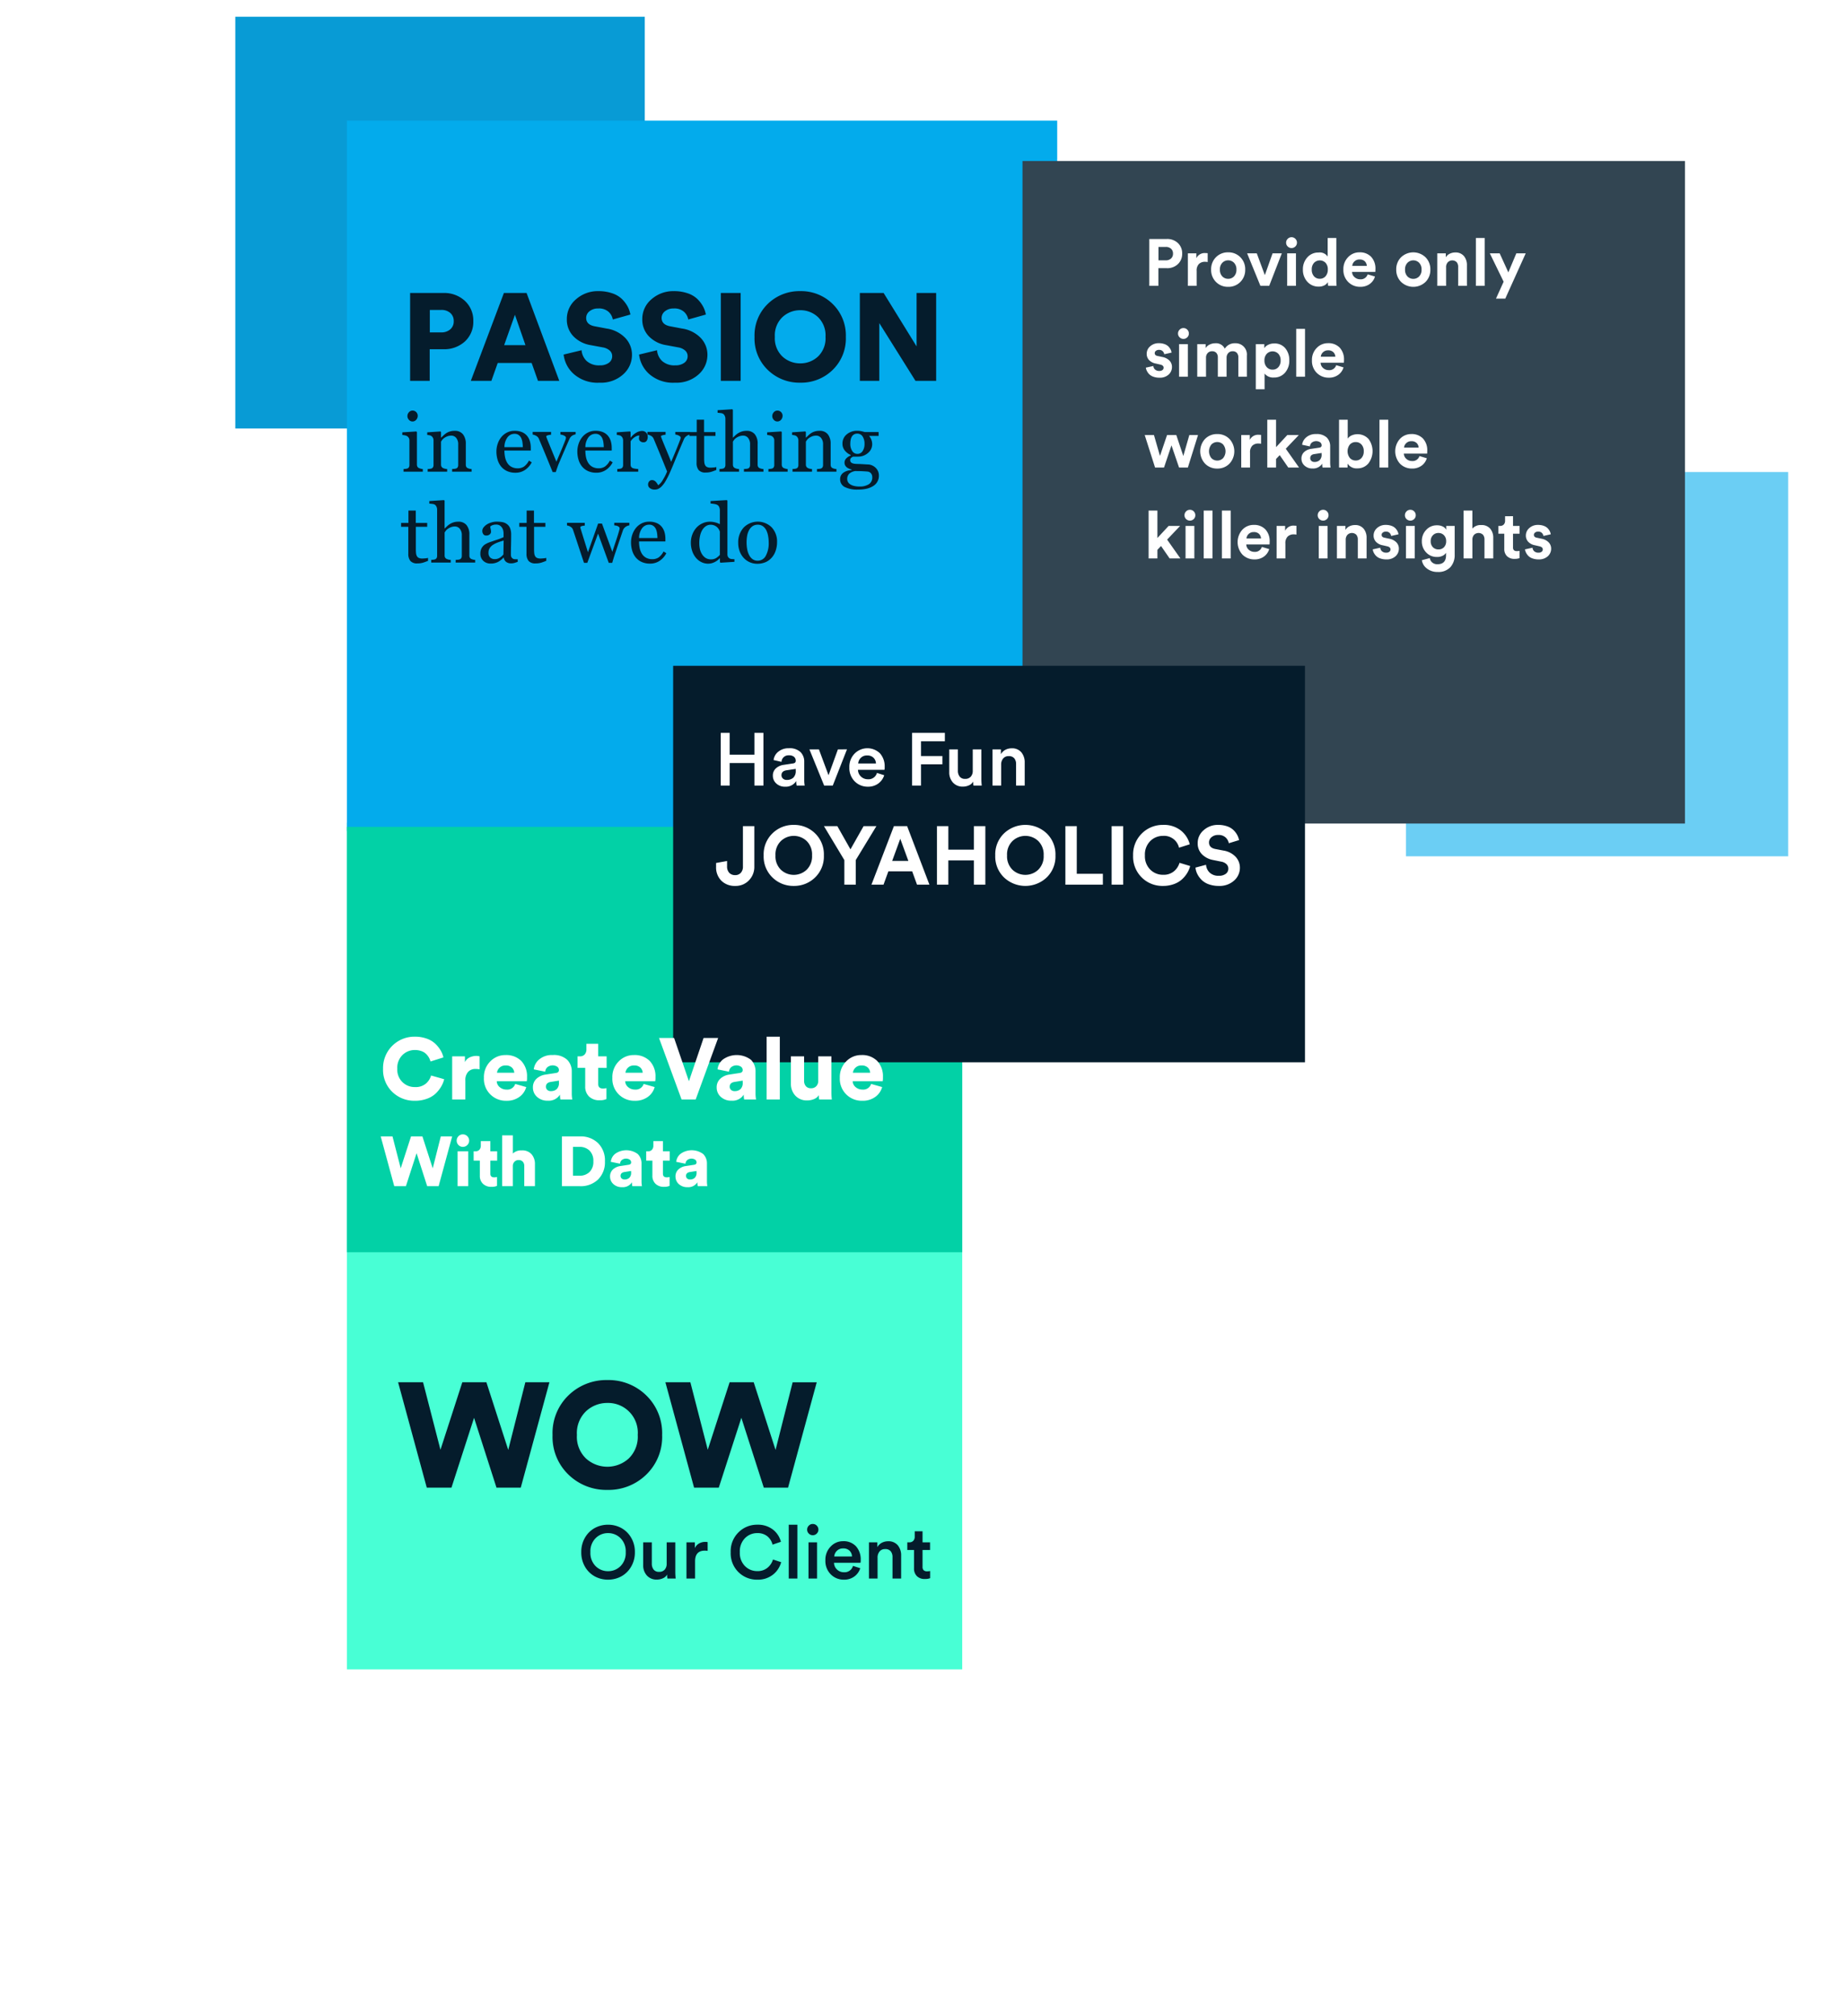
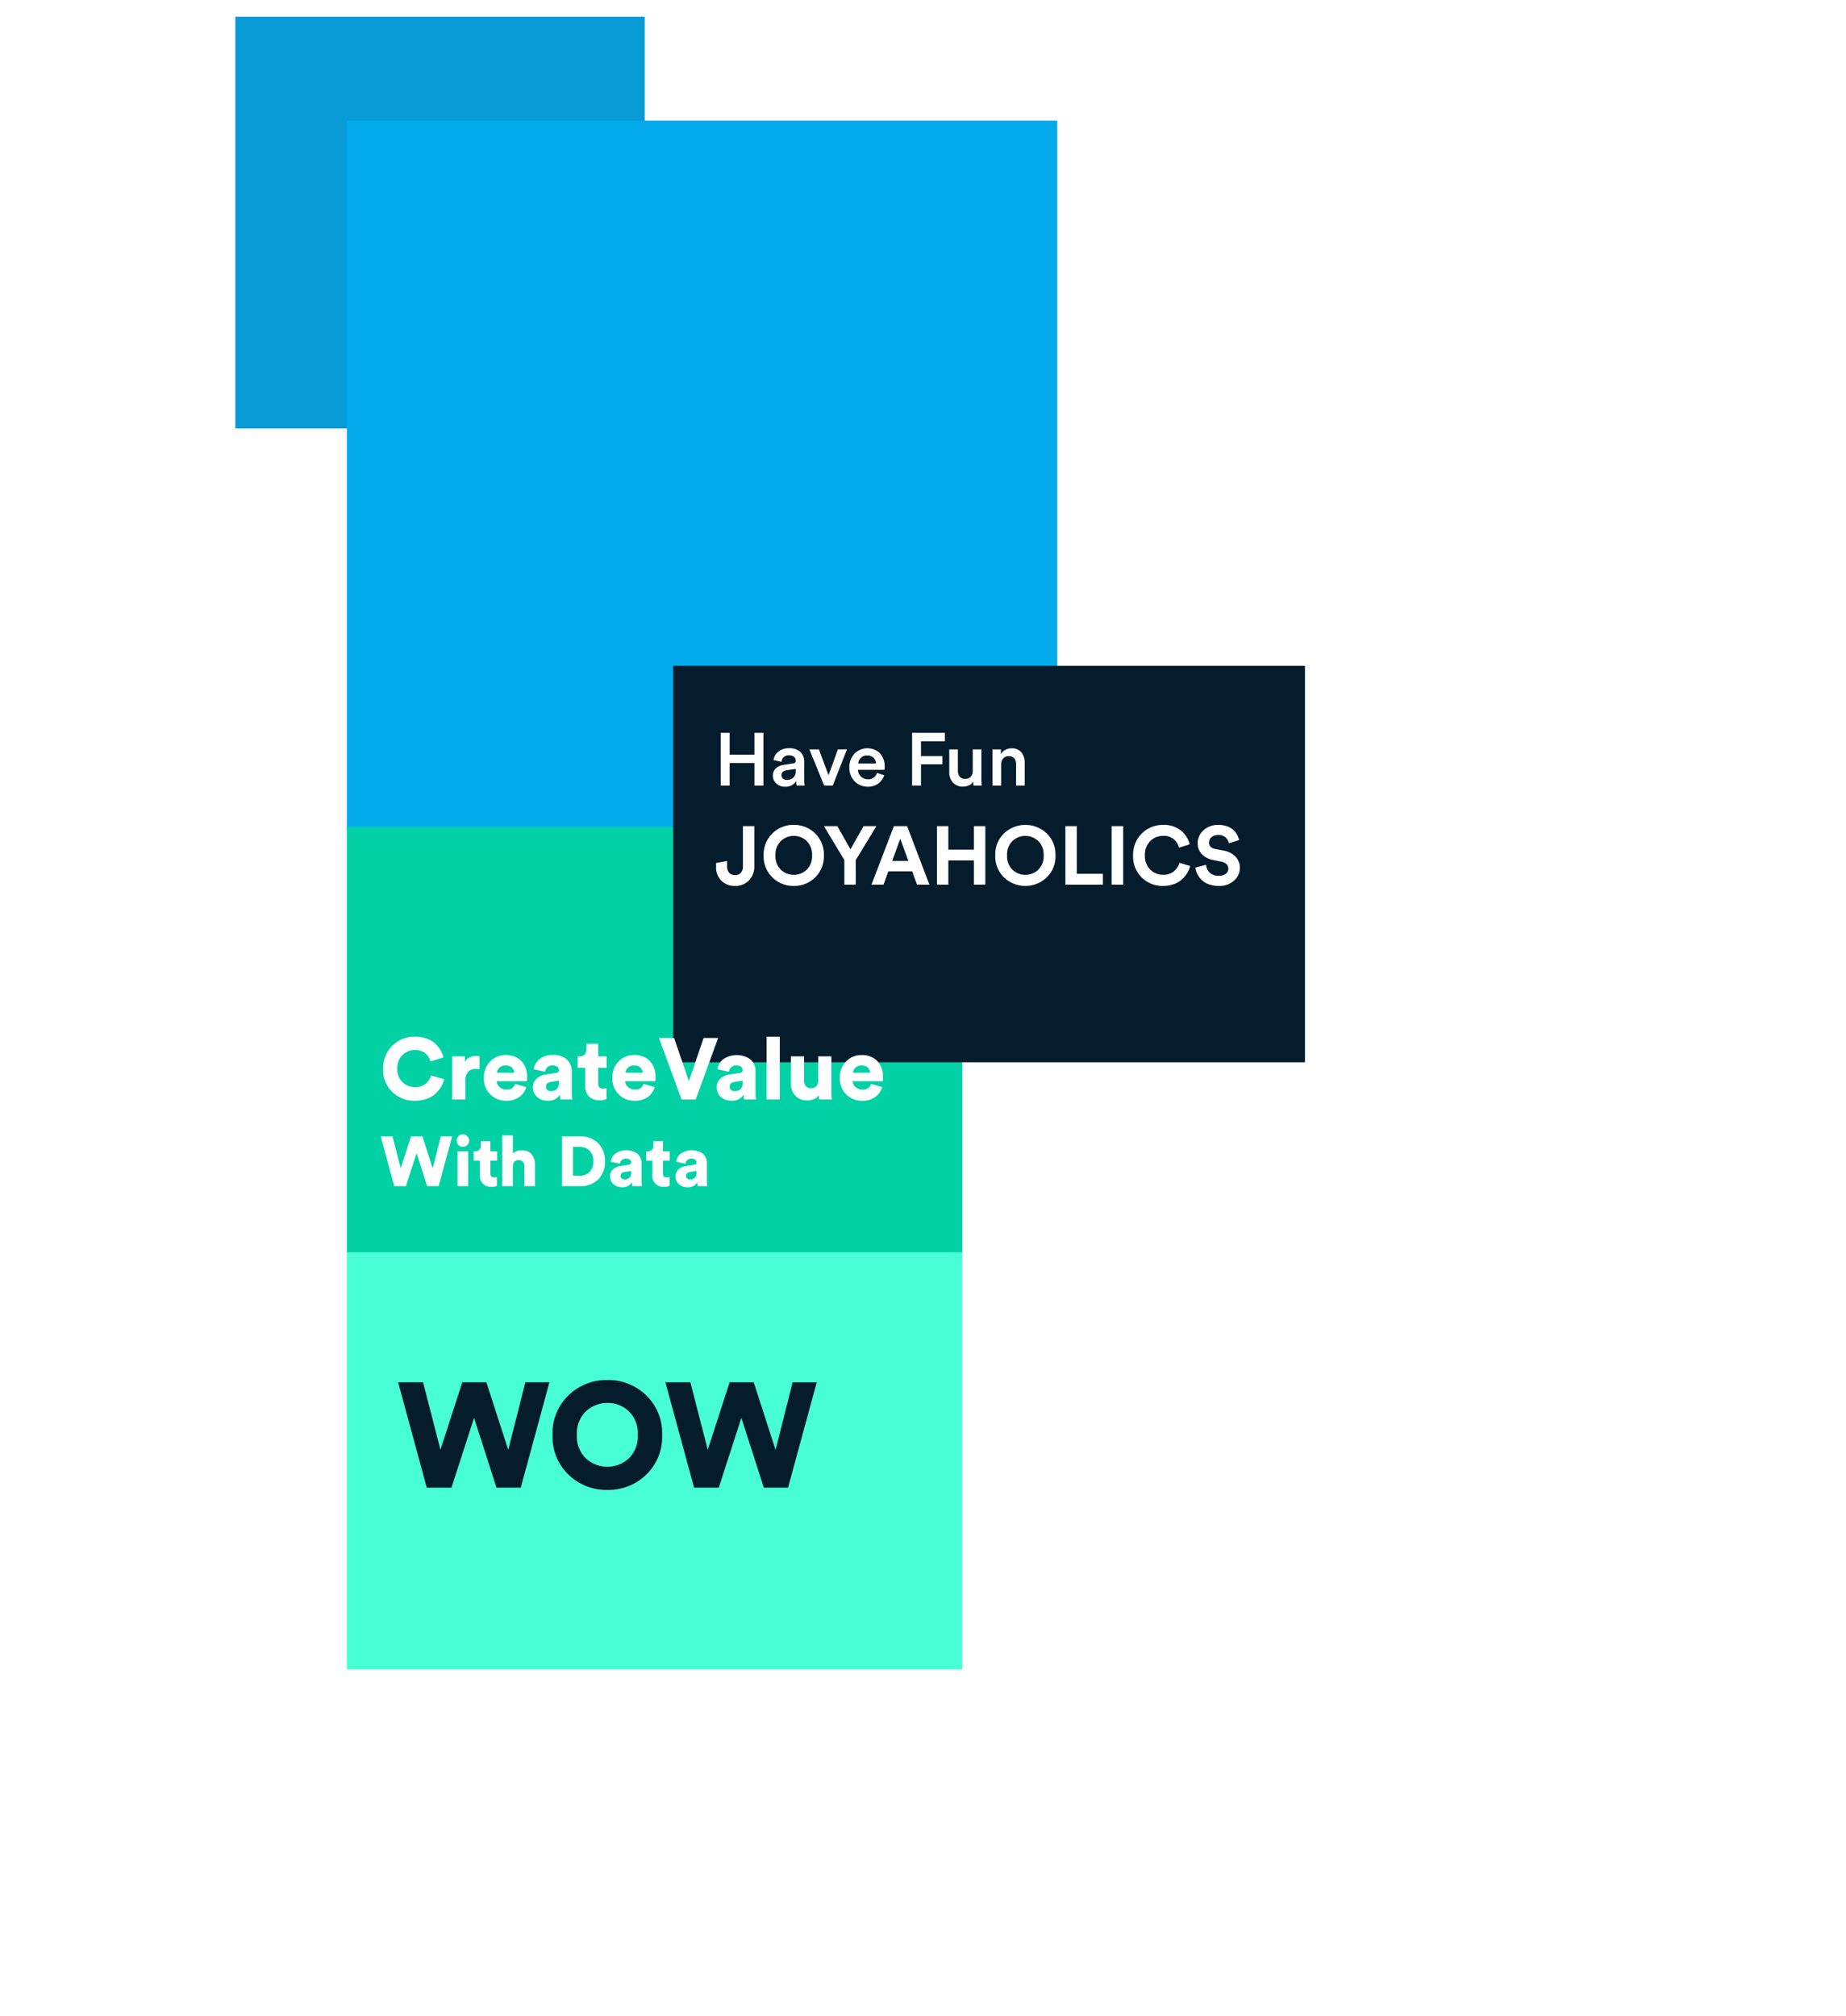
<svg xmlns="http://www.w3.org/2000/svg" width="447.008" height="488.211" viewBox="0 0 447.008 488.211">
  <defs>
    <filter id="Rectangle_7010" x="0" y="115.211" width="317" height="373" filterUnits="userSpaceOnUse">
      <feOffset dy="3" input="SourceAlpha" />
      <feGaussianBlur stdDeviation="28" result="blur" />
      <feFlood flood-color="#48ffd5" flood-opacity="0.431" />
      <feComposite operator="in" in2="blur" />
      <feComposite in="SourceGraphic" />
    </filter>
    <filter id="Rectangle_7009" x="75" y="20.21" width="190" height="190" filterUnits="userSpaceOnUse">
      <feOffset dy="3" input="SourceAlpha" />
      <feGaussianBlur stdDeviation="3" result="blur-2" />
      <feFlood flood-opacity="0.161" />
      <feComposite operator="in" in2="blur-2" />
      <feComposite in="SourceGraphic" />
    </filter>
    <filter id="Rectangle_7009-2" x="208.594" y="0" width="238.414" height="238.413" filterUnits="userSpaceOnUse">
      <feOffset dy="13" input="SourceAlpha" />
      <feGaussianBlur stdDeviation="13" result="blur-3" />
      <feFlood flood-opacity="0.31" />
      <feComposite operator="in" in2="blur-3" />
      <feComposite in="SourceGraphic" />
    </filter>
    <filter id="Rectangle_7025" x="0" y="116.211" width="317" height="271" filterUnits="userSpaceOnUse">
      <feOffset dy="3" input="SourceAlpha" />
      <feGaussianBlur stdDeviation="28" result="blur-4" />
      <feFlood flood-color="#48ffd5" flood-opacity="0.431" />
      <feComposite operator="in" in2="blur-4" />
      <feComposite in="SourceGraphic" />
    </filter>
    <filter id="Rectangle_7009-3" x="124" y="122.21" width="231" height="174" filterUnits="userSpaceOnUse">
      <feOffset dy="13" input="SourceAlpha" />
      <feGaussianBlur stdDeviation="13" result="blur-5" />
      <feFlood flood-opacity="0.239" />
      <feComposite operator="in" in2="blur-5" />
      <feComposite in="SourceGraphic" />
    </filter>
  </defs>
  <g id="Group_3007" data-name="Group 3007" transform="translate(-19033 -11627.789)">
    <g id="Group_3006" data-name="Group 3006" transform="translate(18291 10973)">
      <g transform="matrix(1, 0, 0, 1, 742, 654.79)" filter="url(#Rectangle_7010)">
        <rect id="Rectangle_7010-2" data-name="Rectangle 7010" width="149" height="205" transform="translate(84 196.21)" fill="#48ffd5" />
      </g>
      <g id="Group_2996" data-name="Group 2996" transform="translate(798.98 658.848)">
-         <path id="Path_3" data-name="Path 3" d="M574.567,259.448v99.69h27.38V314.659h27.83v-27.3h43.944V259.448H574.567Z" transform="translate(-574.567 -259.448)" fill="#089bd5" />
+         <path id="Path_3" data-name="Path 3" d="M574.567,259.448v99.69h27.38V314.659h27.83v-27.3h43.944V259.448H574.567" transform="translate(-574.567 -259.448)" fill="#089bd5" />
        <g transform="matrix(1, 0, 0, 1, -56.98, -4.06)" filter="url(#Rectangle_7009)">
          <rect id="Rectangle_7009-4" data-name="Rectangle 7009" width="172" height="172" transform="translate(84 26.21)" fill="#03abec" />
        </g>
      </g>
      <g id="Group_2998" data-name="Group 2998" transform="translate(1175 862.125) rotate(180)">
-         <path id="Path_3-2" data-name="Path 3" d="M0,0V93.039H25.553V51.527H51.526V26.053H92.539V0H0Z" transform="translate(0 0)" fill="#03abec" opacity="0.583" />
        <g transform="matrix(-1, 0, 0, -1, 433, 207.34)" filter="url(#Rectangle_7009-2)">
-           <rect id="Rectangle_7009-5" data-name="Rectangle 7009" width="160.414" height="160.413" transform="translate(408.01 186.41) rotate(180)" fill="#324552" />
-         </g>
+           </g>
      </g>
      <path id="Path_6325" data-name="Path 6325" d="M3.52,9.824H5.264a1.844,1.844,0,0,0,1.3-.44,1.518,1.518,0,0,0,.48-1.176,1.551,1.551,0,0,0-.472-1.192,1.838,1.838,0,0,0-1.3-.44H3.52Zm2.016,1.9H3.5V16H1.3V4.656h4.24a3.728,3.728,0,0,1,2.7.992A3.374,3.374,0,0,1,9.264,8.192a3.374,3.374,0,0,1-1.032,2.544A3.728,3.728,0,0,1,5.536,11.728ZM15.44,8.1V10.24a3.256,3.256,0,0,0-.64-.064,2.077,2.077,0,0,0-1.472.52,2.236,2.236,0,0,0-.56,1.7V16H10.64V8.128H12.7V9.3a2.23,2.23,0,0,1,2.24-1.232Q15.12,8.064,15.44,8.1Zm3.536,5.616A1.941,1.941,0,0,0,20.4,14.3a1.915,1.915,0,0,0,1.416-.592,2.245,2.245,0,0,0,.584-1.648,2.245,2.245,0,0,0-.584-1.648,1.989,1.989,0,0,0-2.832,0,2.245,2.245,0,0,0-.584,1.648A2.264,2.264,0,0,0,18.976,13.712ZM17.44,9.072A4.016,4.016,0,0,1,20.4,7.888a3.989,3.989,0,0,1,2.952,1.184,4.07,4.07,0,0,1,1.176,2.992,4.07,4.07,0,0,1-1.176,2.992A3.989,3.989,0,0,1,20.4,16.24a3.989,3.989,0,0,1-2.952-1.184,4.07,4.07,0,0,1-1.176-2.992A4.085,4.085,0,0,1,17.44,9.072Zm15.952-.944L30.336,16H28.208L24.992,8.128h2.336l1.952,5.28,1.872-5.28ZM36.816,16H34.688V8.128h2.128ZM34.432,5.552a1.291,1.291,0,0,1,.384-.936,1.251,1.251,0,0,1,.928-.392,1.264,1.264,0,0,1,.928.384,1.283,1.283,0,0,1,.384.944,1.246,1.246,0,0,1-.384.912,1.313,1.313,0,0,1-1.856,0A1.246,1.246,0,0,1,34.432,5.552Zm12.16-1.136v10.16q0,.784.064,1.424H44.624a4.679,4.679,0,0,1-.08-.912,1.984,1.984,0,0,1-.856.8,2.887,2.887,0,0,1-1.352.3,3.581,3.581,0,0,1-2.76-1.176,4.219,4.219,0,0,1-1.08-2.968A4.22,4.22,0,0,1,39.56,9.12a3.485,3.485,0,0,1,2.712-1.184,2.3,2.3,0,0,1,2.224.976v-4.5ZM40.64,12.048a2.351,2.351,0,0,0,.544,1.64,1.813,1.813,0,0,0,1.408.6,1.784,1.784,0,0,0,1.392-.608,2.381,2.381,0,0,0,.544-1.648,2.267,2.267,0,0,0-.544-1.608,1.951,1.951,0,0,0-2.792.008A2.276,2.276,0,0,0,40.64,12.048Zm9.808-.88h3.52a1.634,1.634,0,0,0-.472-1.1,1.727,1.727,0,0,0-1.288-.448,1.688,1.688,0,0,0-1.248.48A1.614,1.614,0,0,0,50.448,11.168Zm3.728,2.048,1.776.528A3.394,3.394,0,0,1,54.7,15.536a3.763,3.763,0,0,1-2.328.7,3.991,3.991,0,0,1-2.88-1.144A4.063,4.063,0,0,1,48.3,12.032a4.054,4.054,0,0,1,1.152-2.984,3.707,3.707,0,0,1,2.72-1.16,3.748,3.748,0,0,1,2.856,1.088,4.171,4.171,0,0,1,1.032,2.992q0,.128-.008.288t-.008.256l-.016.112H50.4a1.745,1.745,0,0,0,.608,1.28,2,2,0,0,0,1.376.512A1.725,1.725,0,0,0,54.176,13.216Zm9.632.5a1.941,1.941,0,0,0,1.424.592,1.915,1.915,0,0,0,1.416-.592,2.245,2.245,0,0,0,.584-1.648,2.245,2.245,0,0,0-.584-1.648,1.989,1.989,0,0,0-2.832,0,2.245,2.245,0,0,0-.584,1.648A2.264,2.264,0,0,0,63.808,13.712Zm-1.536-4.64a4.282,4.282,0,0,1,5.912,0,4.07,4.07,0,0,1,1.176,2.992,4.07,4.07,0,0,1-1.176,2.992,4.272,4.272,0,0,1-5.9,0A4.07,4.07,0,0,1,61.1,12.064,4.085,4.085,0,0,1,62.272,9.072Zm10.9,2.4V16H71.04V8.128H73.1V9.1a2.2,2.2,0,0,1,.96-.88,2.959,2.959,0,0,1,1.312-.3,2.6,2.6,0,0,1,2.12.872,3.39,3.39,0,0,1,.728,2.248V16H76.1V11.408a1.716,1.716,0,0,0-.36-1.136,1.535,1.535,0,0,0-2.168.032A1.725,1.725,0,0,0,73.168,11.472ZM82.512,16H80.384V4.416h2.128ZM87.5,19.1H85.248l1.856-4.1L83.76,8.128h2.384l2.1,4.608,1.936-4.608h2.272ZM.464,35.808l1.824-.4a1.222,1.222,0,0,0,.408.856,1.471,1.471,0,0,0,1.032.344,1.177,1.177,0,0,0,.768-.224.7.7,0,0,0,.272-.56q0-.592-.848-.768l-1.04-.24a2.983,2.983,0,0,1-1.656-.864,2.17,2.17,0,0,1-.552-1.488,2.36,2.36,0,0,1,.84-1.824,3.037,3.037,0,0,1,2.1-.752,3.936,3.936,0,0,1,1.408.232,2.473,2.473,0,0,1,.944.592,2.934,2.934,0,0,1,.512.728,2.432,2.432,0,0,1,.224.72l-1.776.4a1.324,1.324,0,0,0-.376-.736,1.229,1.229,0,0,0-.92-.32,1.146,1.146,0,0,0-.712.224.678.678,0,0,0-.3.56q0,.576.72.7l1.12.24a3.219,3.219,0,0,1,1.736.88,2.167,2.167,0,0,1,.6,1.536A2.444,2.444,0,0,1,6,37.472a3.126,3.126,0,0,1-2.256.768,4.186,4.186,0,0,1-1.488-.248,2.6,2.6,0,0,1-1.016-.64A3.158,3.158,0,0,1,.7,36.568,2.577,2.577,0,0,1,.464,35.808ZM10.64,38H8.512V30.128H10.64ZM8.256,27.552a1.291,1.291,0,0,1,.384-.936,1.251,1.251,0,0,1,.928-.392,1.264,1.264,0,0,1,.928.384,1.283,1.283,0,0,1,.384.944,1.246,1.246,0,0,1-.384.912,1.313,1.313,0,0,1-1.856,0A1.246,1.246,0,0,1,8.256,27.552ZM15.04,38H12.912V30.128h2.032v.96a2.121,2.121,0,0,1,.96-.864,3.034,3.034,0,0,1,1.344-.32,2.344,2.344,0,0,1,2.336,1.312,2.783,2.783,0,0,1,2.5-1.312A2.719,2.719,0,0,1,24.928,32.9V38H22.864V33.328a1.62,1.62,0,0,0-.344-1.08,1.294,1.294,0,0,0-1.048-.408,1.347,1.347,0,0,0-1.056.448,1.6,1.6,0,0,0-.4,1.1V38H17.9V33.328a1.6,1.6,0,0,0-.352-1.08,1.3,1.3,0,0,0-1.04-.408,1.378,1.378,0,0,0-1.072.44,1.59,1.59,0,0,0-.4,1.112Zm14.176,3.04H27.088V30.128h2.064v.96a2.223,2.223,0,0,1,.928-.808,3.219,3.219,0,0,1,1.488-.328A3.309,3.309,0,0,1,34.224,31.1a4.389,4.389,0,0,1,.976,2.952,4.328,4.328,0,0,1-1.032,2.976,3.409,3.409,0,0,1-2.68,1.168,2.629,2.629,0,0,1-2.272-.96ZM32.544,35.7a2.315,2.315,0,0,0,.56-1.632,2.276,2.276,0,0,0-.552-1.616,1.952,1.952,0,0,0-2.808.008,2.262,2.262,0,0,0-.56,1.608,2.291,2.291,0,0,0,.56,1.616,1.833,1.833,0,0,0,1.408.608A1.806,1.806,0,0,0,32.544,35.7ZM39.008,38H36.88V26.416h2.128Zm3.824-4.832h3.52a1.634,1.634,0,0,0-.472-1.1,1.727,1.727,0,0,0-1.288-.448,1.688,1.688,0,0,0-1.248.48A1.614,1.614,0,0,0,42.832,33.168Zm3.728,2.048,1.776.528a3.394,3.394,0,0,1-1.256,1.792,3.763,3.763,0,0,1-2.328.7,3.991,3.991,0,0,1-2.88-1.144,4.063,4.063,0,0,1-1.184-3.064,4.054,4.054,0,0,1,1.152-2.984,3.707,3.707,0,0,1,2.72-1.16,3.748,3.748,0,0,1,2.856,1.088,4.171,4.171,0,0,1,1.032,2.992q0,.128-.008.288t-.008.256l-.016.112H42.784a1.745,1.745,0,0,0,.608,1.28,2,2,0,0,0,1.376.512A1.725,1.725,0,0,0,46.56,35.216ZM5.6,52.128H7.84l1.7,5.072,1.456-5.072H13.1L10.64,60H8.512l-1.84-5.376L4.864,60H2.7L.192,52.128h2.24l1.456,5.056Zm10.736,5.584a1.941,1.941,0,0,0,1.424.592,1.915,1.915,0,0,0,1.416-.592,2.617,2.617,0,0,0,0-3.3,1.989,1.989,0,0,0-2.832,0,2.631,2.631,0,0,0-.008,3.3ZM14.8,53.072a4.016,4.016,0,0,1,2.96-1.184,3.989,3.989,0,0,1,2.952,1.184,4.394,4.394,0,0,1,0,5.984A3.989,3.989,0,0,1,17.76,60.24a3.989,3.989,0,0,1-2.952-1.184,4.405,4.405,0,0,1-.008-5.984ZM28.368,52.1V54.24a3.256,3.256,0,0,0-.64-.064,2.077,2.077,0,0,0-1.472.52,2.236,2.236,0,0,0-.56,1.7V60H23.568V52.128h2.064V53.3a2.23,2.23,0,0,1,2.24-1.232Q28.048,52.064,28.368,52.1Zm9.136.032L34.352,55.44,37.568,60H34.96l-2.08-3.008L32,57.92V60H29.872V48.416H32v6.64l2.72-2.928Zm.64,5.728A2.1,2.1,0,0,1,38.8,56.24a3.124,3.124,0,0,1,1.7-.768l1.936-.288q.592-.08.592-.56a.917.917,0,0,0-.344-.736,1.769,1.769,0,0,0-2.048.08,1.375,1.375,0,0,0-.44.912l-1.888-.4a2.769,2.769,0,0,1,1.008-1.808,3.466,3.466,0,0,1,2.368-.784,3.515,3.515,0,0,1,2.592.84A2.929,2.929,0,0,1,45.1,54.88v3.872A7.241,7.241,0,0,0,45.2,60H43.248a4.434,4.434,0,0,1-.08-.944,2.565,2.565,0,0,1-2.32,1.168,2.735,2.735,0,0,1-1.96-.7A2.217,2.217,0,0,1,38.144,57.856Zm3.152.784a1.822,1.822,0,0,0,1.24-.424,1.768,1.768,0,0,0,.488-1.4v-.352l-1.776.272q-.976.144-.976.992a.868.868,0,0,0,.272.648A1.034,1.034,0,0,0,41.3,58.64ZM49.312,60H47.248V48.416h2.1v4.576a2.227,2.227,0,0,1,.92-.76,3.622,3.622,0,0,1,4.12.84,4.917,4.917,0,0,1-.048,5.944,3.392,3.392,0,0,1-2.688,1.176,2.545,2.545,0,0,1-2.336-1.152Zm3.36-2.3a2.338,2.338,0,0,0,.56-1.648,2.3,2.3,0,0,0-.552-1.632,1.831,1.831,0,0,0-1.4-.592,1.856,1.856,0,0,0-1.408.592,2.655,2.655,0,0,0,.008,3.272,1.852,1.852,0,0,0,1.4.6A1.806,1.806,0,0,0,52.672,57.7Zm6.5,2.3H57.04V48.416h2.128Zm3.824-4.832h3.52a1.634,1.634,0,0,0-.472-1.1,1.727,1.727,0,0,0-1.288-.448,1.688,1.688,0,0,0-1.248.48A1.614,1.614,0,0,0,62.992,55.168Zm3.728,2.048,1.776.528a3.394,3.394,0,0,1-1.256,1.792,3.763,3.763,0,0,1-2.328.7,3.991,3.991,0,0,1-2.88-1.144A4.5,4.5,0,0,1,62,53.048a3.707,3.707,0,0,1,2.72-1.16,3.748,3.748,0,0,1,2.856,1.088,4.171,4.171,0,0,1,1.032,2.992q0,.128-.008.288t-.008.256l-.016.112H62.944a1.745,1.745,0,0,0,.608,1.28,2,2,0,0,0,1.376.512A1.725,1.725,0,0,0,66.72,57.216ZM8.768,74.128,5.616,77.44,8.832,82H6.224l-2.08-3.008-.88.928V82H1.136V70.416H3.264v6.64l2.72-2.928ZM12.208,82H10.08V74.128h2.128ZM9.824,71.552a1.291,1.291,0,0,1,.384-.936,1.251,1.251,0,0,1,.928-.392,1.264,1.264,0,0,1,.928.384,1.283,1.283,0,0,1,.384.944,1.246,1.246,0,0,1-.384.912,1.313,1.313,0,0,1-1.856,0A1.246,1.246,0,0,1,9.824,71.552ZM16.608,82H14.48V70.416h2.128Zm4.4,0H18.88V70.416h2.128Zm3.824-4.832h3.52a1.634,1.634,0,0,0-.472-1.1,1.727,1.727,0,0,0-1.288-.448,1.688,1.688,0,0,0-1.248.48A1.614,1.614,0,0,0,24.832,77.168Zm3.728,2.048,1.776.528a3.394,3.394,0,0,1-1.256,1.792,3.763,3.763,0,0,1-2.328.7,3.991,3.991,0,0,1-2.88-1.144,4.5,4.5,0,0,1-.032-6.048,3.707,3.707,0,0,1,2.72-1.16,3.748,3.748,0,0,1,2.856,1.088,4.171,4.171,0,0,1,1.032,2.992q0,.128-.008.288t-.008.256l-.016.112H24.784a1.745,1.745,0,0,0,.608,1.28,2,2,0,0,0,1.376.512A1.725,1.725,0,0,0,28.56,79.216Zm8.368-5.12V76.24a3.256,3.256,0,0,0-.64-.064,2.077,2.077,0,0,0-1.472.52,2.236,2.236,0,0,0-.56,1.7V82H32.128V74.128h2.064V75.3a2.23,2.23,0,0,1,2.24-1.232Q36.608,74.064,36.928,74.1ZM44.464,82H42.336V74.128h2.128ZM42.08,71.552a1.291,1.291,0,0,1,.384-.936,1.251,1.251,0,0,1,.928-.392,1.264,1.264,0,0,1,.928.384,1.283,1.283,0,0,1,.384.944,1.246,1.246,0,0,1-.384.912,1.313,1.313,0,0,1-1.856,0A1.246,1.246,0,0,1,42.08,71.552Zm6.784,5.92V82H46.736V74.128H48.8V75.1a2.2,2.2,0,0,1,.96-.88,2.959,2.959,0,0,1,1.312-.3,2.6,2.6,0,0,1,2.12.872,3.39,3.39,0,0,1,.728,2.248V82H51.792V77.408a1.716,1.716,0,0,0-.36-1.136,1.535,1.535,0,0,0-2.168.032A1.725,1.725,0,0,0,48.864,77.472Zm6.544,2.336,1.824-.4a1.222,1.222,0,0,0,.408.856,1.471,1.471,0,0,0,1.032.344,1.177,1.177,0,0,0,.768-.224.7.7,0,0,0,.272-.56q0-.592-.848-.768l-1.04-.24a2.983,2.983,0,0,1-1.656-.864,2.17,2.17,0,0,1-.552-1.488,2.36,2.36,0,0,1,.84-1.824,3.037,3.037,0,0,1,2.1-.752,3.936,3.936,0,0,1,1.408.232,2.473,2.473,0,0,1,.944.592,2.934,2.934,0,0,1,.512.728,2.432,2.432,0,0,1,.224.72l-1.776.4a1.324,1.324,0,0,0-.376-.736,1.229,1.229,0,0,0-.92-.32,1.146,1.146,0,0,0-.712.224.678.678,0,0,0-.3.56q0,.576.72.7l1.12.24a3.219,3.219,0,0,1,1.736.88,2.167,2.167,0,0,1,.6,1.536,2.444,2.444,0,0,1-.8,1.824,3.126,3.126,0,0,1-2.256.768,4.185,4.185,0,0,1-1.488-.248,2.6,2.6,0,0,1-1.016-.64,3.158,3.158,0,0,1-.544-.784A2.577,2.577,0,0,1,55.408,79.808ZM65.584,82H63.456V74.128h2.128ZM63.2,71.552a1.291,1.291,0,0,1,.384-.936,1.251,1.251,0,0,1,.928-.392,1.264,1.264,0,0,1,.928.384,1.283,1.283,0,0,1,.384.944,1.246,1.246,0,0,1-.384.912,1.313,1.313,0,0,1-1.856,0A1.246,1.246,0,0,1,63.2,71.552Zm4.1,10.88,1.92-.512a1.735,1.735,0,0,0,.608,1.072,1.852,1.852,0,0,0,1.232.416q2.1,0,2.1-2.192V80.64a2.067,2.067,0,0,1-.832.72,2.945,2.945,0,0,1-1.36.288,3.483,3.483,0,0,1-2.616-1.088A3.786,3.786,0,0,1,67.3,77.824a3.852,3.852,0,0,1,1.04-2.72,3.428,3.428,0,0,1,2.624-1.12,3,3,0,0,1,1.44.312,1.819,1.819,0,0,1,.8.76v-.928h2.048v7.024A4.334,4.334,0,0,1,74.224,84.1a3.9,3.9,0,0,1-3.1,1.176,4.051,4.051,0,0,1-2.6-.832A3.11,3.11,0,0,1,67.3,82.432Zm4.032-2.608a1.767,1.767,0,0,0,1.336-.544,2.019,2.019,0,0,0,.52-1.456,1.963,1.963,0,0,0-.536-1.44,1.78,1.78,0,0,0-1.32-.544,1.819,1.819,0,0,0-1.352.544,1.963,1.963,0,0,0-.536,1.44,2,2,0,0,0,.528,1.456A1.812,1.812,0,0,0,71.328,79.824Zm8.208-2.448V82H77.408V70.416h2.128v4.368a2.612,2.612,0,0,1,2.128-.864,2.712,2.712,0,0,1,2.184.872,3.342,3.342,0,0,1,.744,2.248V82H82.464V77.408a1.716,1.716,0,0,0-.36-1.136,1.546,1.546,0,0,0-2.144,0A1.707,1.707,0,0,0,79.536,77.376Zm9.84-5.6v2.352H90.96v1.888H89.376v3.3a.929.929,0,0,0,.224.7,1.01,1.01,0,0,0,.7.208,2.54,2.54,0,0,0,.656-.064v1.76a3.174,3.174,0,0,1-1.2.192,2.517,2.517,0,0,1-1.824-.648,2.362,2.362,0,0,1-.672-1.784V76.016H85.84V74.128h.4a1.158,1.158,0,0,0,.9-.344,1.294,1.294,0,0,0,.312-.9v-1.1Zm2.9,8.032,1.824-.4a1.222,1.222,0,0,0,.408.856,1.471,1.471,0,0,0,1.032.344,1.177,1.177,0,0,0,.768-.224.7.7,0,0,0,.272-.56q0-.592-.848-.768l-1.04-.24a2.983,2.983,0,0,1-1.656-.864,2.17,2.17,0,0,1-.552-1.488,2.36,2.36,0,0,1,.84-1.824,3.037,3.037,0,0,1,2.1-.752,3.936,3.936,0,0,1,1.408.232,2.473,2.473,0,0,1,.944.592,2.934,2.934,0,0,1,.512.728,2.432,2.432,0,0,1,.224.72l-1.776.4a1.324,1.324,0,0,0-.376-.736,1.229,1.229,0,0,0-.92-.32,1.146,1.146,0,0,0-.712.224.678.678,0,0,0-.3.56q0,.576.72.7l1.12.24a3.219,3.219,0,0,1,1.736.88,2.167,2.167,0,0,1,.6,1.536,2.444,2.444,0,0,1-.8,1.824,3.126,3.126,0,0,1-2.256.768,4.186,4.186,0,0,1-1.488-.248,2.6,2.6,0,0,1-1.016-.64,3.158,3.158,0,0,1-.544-.784A2.577,2.577,0,0,1,92.272,79.808Z" transform="translate(1019 708)" fill="#fff" />
-       <path id="Path_6326" data-name="Path 6326" d="M7.08-11.73H9.84a3.2,3.2,0,0,0,2.19-.735,2.48,2.48,0,0,0,.84-1.965,2.537,2.537,0,0,0-.825-2,3.192,3.192,0,0,0-2.2-.735H7.08Zm3.24,4.08H7.05V0H2.31V-21.27h8.01a7.339,7.339,0,0,1,5.265,1.92,6.445,6.445,0,0,1,2.025,4.89,6.421,6.421,0,0,1-2.025,4.92A7.407,7.407,0,0,1,10.32-7.65ZM33.27,0,31.74-4.32H23.52L21.99,0H17.01l8.01-21.27h5.49L38.43,0ZM27.69-15.99,25.08-8.64h5.16Zm27.96-.06-4.26,1.2a3.269,3.269,0,0,0-.99-1.83,3.468,3.468,0,0,0-2.55-.84,3.171,3.171,0,0,0-2.1.675,2.031,2.031,0,0,0-.81,1.605q0,1.65,2.1,2.04l2.85.54a7.868,7.868,0,0,1,4.545,2.3,5.877,5.877,0,0,1,1.6,4.095,6.3,6.3,0,0,1-2.13,4.7A7.973,7.973,0,0,1,48.18.45a8.707,8.707,0,0,1-6.225-2.085A7.452,7.452,0,0,1,39.48-6.36l4.35-1.05a4,4,0,0,0,1.245,2.625A4.436,4.436,0,0,0,48.24-3.75a3.537,3.537,0,0,0,2.19-.615,1.923,1.923,0,0,0,.81-1.605,1.787,1.787,0,0,0-.6-1.365A3.366,3.366,0,0,0,48.96-8.1l-2.91-.54a7.447,7.447,0,0,1-4.245-2.19,5.771,5.771,0,0,1-1.545-4.05,6.2,6.2,0,0,1,2.25-4.89,7.927,7.927,0,0,1,5.37-1.95,10.091,10.091,0,0,1,3.375.525A6.19,6.19,0,0,1,53.61-19.8,7.645,7.645,0,0,1,54.975-18,6.55,6.55,0,0,1,55.65-16.05Zm18.27,0-4.26,1.2a3.269,3.269,0,0,0-.99-1.83,3.468,3.468,0,0,0-2.55-.84,3.171,3.171,0,0,0-2.1.675,2.031,2.031,0,0,0-.81,1.605q0,1.65,2.1,2.04l2.85.54a7.868,7.868,0,0,1,4.545,2.3,5.877,5.877,0,0,1,1.6,4.095,6.3,6.3,0,0,1-2.13,4.7A7.973,7.973,0,0,1,66.45.45a8.707,8.707,0,0,1-6.225-2.085A7.452,7.452,0,0,1,57.75-6.36L62.1-7.41a4,4,0,0,0,1.245,2.625A4.436,4.436,0,0,0,66.51-3.75a3.537,3.537,0,0,0,2.19-.615,1.923,1.923,0,0,0,.81-1.605,1.787,1.787,0,0,0-.6-1.365A3.366,3.366,0,0,0,67.23-8.1l-2.91-.54a7.447,7.447,0,0,1-4.245-2.19,5.771,5.771,0,0,1-1.545-4.05,6.2,6.2,0,0,1,2.25-4.89,7.927,7.927,0,0,1,5.37-1.95,10.091,10.091,0,0,1,3.375.525A6.19,6.19,0,0,1,71.88-19.8,7.646,7.646,0,0,1,73.245-18,6.549,6.549,0,0,1,73.92-16.05ZM82.35,0h-4.8V-21.27h4.8ZM92.46-15.42a6.092,6.092,0,0,0-1.83,4.77,6.066,6.066,0,0,0,1.845,4.77A6.256,6.256,0,0,0,96.78-4.23a6.2,6.2,0,0,0,4.29-1.65,6.092,6.092,0,0,0,1.83-4.77,6.14,6.14,0,0,0-1.83-4.785A6.17,6.17,0,0,0,96.78-17.1,6.247,6.247,0,0,0,92.46-15.42Zm-6.75,4.8a10.584,10.584,0,0,1,3.225-8.025A10.948,10.948,0,0,1,96.78-21.72a10.868,10.868,0,0,1,7.83,3.09,10.621,10.621,0,0,1,3.21,8.01,10.572,10.572,0,0,1-3.21,7.995A10.9,10.9,0,0,1,96.78.45a10.948,10.948,0,0,1-7.845-3.075A10.547,10.547,0,0,1,85.71-10.62ZM129.69,0h-5.01l-8.76-13.98V0h-4.71V-21.27h5.76l7.98,12.93V-21.27h4.74ZM5.381,22H.723v-.645l.464-.039a1.778,1.778,0,0,0,.415-.078.7.7,0,0,0,.405-.308,1.1,1.1,0,0,0,.132-.571V14.412A1.17,1.17,0,0,0,2,13.841a1.26,1.26,0,0,0-.4-.435,1.808,1.808,0,0,0-.537-.2,3.978,3.978,0,0,0-.645-.1v-.635l3.4-.215.137.137v7.852a1.105,1.105,0,0,0,.132.566.781.781,0,0,0,.415.332,3.357,3.357,0,0,0,.42.142,2.606,2.606,0,0,0,.459.073ZM4.15,8.455a1.422,1.422,0,0,1-.366.972,1.158,1.158,0,0,1-.9.415,1.141,1.141,0,0,1-.864-.4,1.292,1.292,0,0,1-.366-.9,1.345,1.345,0,0,1,.366-.937,1.135,1.135,0,0,1,.864-.4,1.2,1.2,0,0,1,.913.376A1.231,1.231,0,0,1,4.15,8.455ZM17.2,22H12.48v-.645q.225-.02.493-.039a1.857,1.857,0,0,0,.444-.078.7.7,0,0,0,.405-.308,1.1,1.1,0,0,0,.132-.571V15.408a2.34,2.34,0,0,0-.483-1.582,1.5,1.5,0,0,0-1.177-.557,2.679,2.679,0,0,0-.947.161,3.359,3.359,0,0,0-.762.4,2.162,2.162,0,0,0-.513.483,4.364,4.364,0,0,0-.278.415v5.537a1,1,0,0,0,.137.547.879.879,0,0,0,.41.332,1.924,1.924,0,0,0,.444.146,4,4,0,0,0,.493.068V22H6.563v-.645l.464-.039a1.778,1.778,0,0,0,.415-.078.7.7,0,0,0,.405-.308,1.1,1.1,0,0,0,.132-.571V14.412a1.326,1.326,0,0,0-.142-.61,1.212,1.212,0,0,0-.4-.454A1.332,1.332,0,0,0,7,13.177a3.9,3.9,0,0,0-.547-.073v-.635l3.2-.215.137.137v1.357h.049q.234-.234.586-.562a5.1,5.1,0,0,1,.664-.532,3.5,3.5,0,0,1,.859-.391,3.746,3.746,0,0,1,1.123-.156,2.436,2.436,0,0,1,2.056.864,3.658,3.658,0,0,1,.669,2.3v5.01a1.129,1.129,0,0,0,.117.552.775.775,0,0,0,.4.327,2.579,2.579,0,0,0,.405.137,3.148,3.148,0,0,0,.474.059Zm14.561-2.266a4.931,4.931,0,0,1-1.621,1.836,4.081,4.081,0,0,1-2.334.684,4.746,4.746,0,0,1-2.036-.41,4,4,0,0,1-1.44-1.113,4.728,4.728,0,0,1-.845-1.641,6.931,6.931,0,0,1-.278-1.982,5.843,5.843,0,0,1,.3-1.841,5.194,5.194,0,0,1,.874-1.626,4.23,4.23,0,0,1,1.382-1.118,3.983,3.983,0,0,1,1.851-.425,4.454,4.454,0,0,1,1.807.332,3.215,3.215,0,0,1,1.221.908,3.626,3.626,0,0,1,.669,1.289,5.655,5.655,0,0,1,.22,1.611v.645H25.146a7.55,7.55,0,0,0,.181,1.719,4.114,4.114,0,0,0,.571,1.357,2.718,2.718,0,0,0,1,.894,3.079,3.079,0,0,0,1.465.327,2.71,2.71,0,0,0,1.5-.405,4.013,4.013,0,0,0,1.216-1.46ZM29.6,16.063a8,8,0,0,0-.093-1.172,3.594,3.594,0,0,0-.3-1.045,1.985,1.985,0,0,0-.615-.732,1.672,1.672,0,0,0-1.006-.283,2.091,2.091,0,0,0-1.7.854,3.989,3.989,0,0,0-.737,2.378Zm12.783-3.1a2.421,2.421,0,0,0-.835.317,1.875,1.875,0,0,0-.679.845q-.576,1.309-1.191,2.729T38.4,19.842q-.2.449-.415,1.064t-.405,1.182h-.762q-.928-2.295-1.709-4.185t-1.621-3.872a1.457,1.457,0,0,0-.63-.7,2.54,2.54,0,0,0-.874-.317v-.645h4.453v.684a3.545,3.545,0,0,0-.732.122q-.439.112-.439.308a.632.632,0,0,0,.049.151q.049.122.1.278.4,1,1.133,2.783t1.191,2.881q.352-.84.884-2.09T39.766,14.7q.1-.264.186-.493a1.288,1.288,0,0,0,.088-.464.381.381,0,0,0-.161-.3,1.634,1.634,0,0,0-.386-.229,2.485,2.485,0,0,0-.439-.146q-.215-.049-.352-.068v-.625h3.682Zm8.975,6.768a4.931,4.931,0,0,1-1.621,1.836,4.081,4.081,0,0,1-2.334.684,4.746,4.746,0,0,1-2.036-.41,4,4,0,0,1-1.44-1.113,4.728,4.728,0,0,1-.845-1.641,6.931,6.931,0,0,1-.278-1.982,5.843,5.843,0,0,1,.3-1.841,5.194,5.194,0,0,1,.874-1.626,4.23,4.23,0,0,1,1.382-1.118,3.983,3.983,0,0,1,1.851-.425,4.454,4.454,0,0,1,1.807.332,3.215,3.215,0,0,1,1.221.908,3.626,3.626,0,0,1,.669,1.289,5.655,5.655,0,0,1,.22,1.611v.645H44.746a7.55,7.55,0,0,0,.181,1.719,4.114,4.114,0,0,0,.571,1.357,2.718,2.718,0,0,0,1,.894,3.079,3.079,0,0,0,1.465.327,2.71,2.71,0,0,0,1.5-.405,4.013,4.013,0,0,0,1.216-1.46ZM49.2,16.063a8.005,8.005,0,0,0-.093-1.172,3.594,3.594,0,0,0-.3-1.045,1.985,1.985,0,0,0-.615-.732,1.672,1.672,0,0,0-1.006-.283,2.091,2.091,0,0,0-1.7.854,3.989,3.989,0,0,0-.737,2.378Zm10.645-2.451a1.617,1.617,0,0,1-.244.884.828.828,0,0,1-.752.386,1.142,1.142,0,0,1-.835-.283.861.861,0,0,1-.288-.625,2.053,2.053,0,0,1,.034-.391q.034-.176.063-.352a2.163,2.163,0,0,0-1.074.371A3.174,3.174,0,0,0,55.7,14.656v5.605a1.052,1.052,0,0,0,.132.557.8.8,0,0,0,.415.322,2.611,2.611,0,0,0,.63.146q.386.049.669.068V22H52.471v-.645l.464-.039a1.778,1.778,0,0,0,.415-.078.7.7,0,0,0,.405-.308,1.1,1.1,0,0,0,.132-.571V14.412a1.356,1.356,0,0,0-.142-.6,1.185,1.185,0,0,0-.4-.469,1.332,1.332,0,0,0-.439-.171,3.9,3.9,0,0,0-.547-.073v-.635l3.2-.215.137.137v1.357h.049a4.381,4.381,0,0,1,1.348-1.2,2.85,2.85,0,0,1,1.357-.41,1.328,1.328,0,0,1,1,.4A1.483,1.483,0,0,1,59.844,13.611Zm.088,11.533a1.166,1.166,0,0,1,.269-.8.852.852,0,0,1,.669-.308,1.147,1.147,0,0,1,.537.117,1.511,1.511,0,0,1,.4.3,2.528,2.528,0,0,1,.313.4q.166.254.264.42A3.9,3.9,0,0,0,63.55,23.9a11.133,11.133,0,0,0,.981-1.953q-.928-2.314-1.68-4.141t-1.572-3.779a1.4,1.4,0,0,0-.625-.7,2.588,2.588,0,0,0-.879-.317v-.645H64.17v.684a3.127,3.127,0,0,0-.7.122q-.41.112-.41.259a.747.747,0,0,0,.044.2q.044.137.1.283.371.967,1.133,2.788t1.182,2.915q.439-1.045.913-2.163t1.06-2.642q.068-.186.2-.513a1.6,1.6,0,0,0,.127-.562q0-.254-.444-.474A2.638,2.638,0,0,0,66.523,13v-.625H70.1v.605a2.4,2.4,0,0,0-.771.337,1.761,1.761,0,0,0-.713.815q-1.162,2.7-2.065,4.912T65.176,22.3a18,18,0,0,1-1.1,2.134,6.4,6.4,0,0,1-.942,1.206,2.744,2.744,0,0,1-.815.552,2.081,2.081,0,0,1-.757.142,1.816,1.816,0,0,1-1.2-.361A1.061,1.061,0,0,1,59.932,25.145ZM76.455,21.58q-.635.264-1.2.444a4.609,4.609,0,0,1-1.387.181,2.078,2.078,0,0,1-1.7-.61,2.677,2.677,0,0,1-.493-1.724V13.348H69.932V12.41h1.777v-3h1.777v3H76.25v.938H73.506v5.381a9.643,9.643,0,0,0,.044,1.011,1.88,1.88,0,0,0,.21.708,1,1,0,0,0,.469.43,2,2,0,0,0,.84.146q.244,0,.718-.044a3.158,3.158,0,0,0,.669-.112ZM87.871,22H83.145v-.645q.225-.02.5-.039a1.872,1.872,0,0,0,.449-.078.7.7,0,0,0,.405-.308,1.1,1.1,0,0,0,.132-.571V15.408a2.34,2.34,0,0,0-.483-1.582,1.5,1.5,0,0,0-1.177-.557,2.69,2.69,0,0,0-.942.161,3.546,3.546,0,0,0-.776.4,2.29,2.29,0,0,0-.508.488q-.176.244-.273.41v5.537a1.031,1.031,0,0,0,.132.547.849.849,0,0,0,.405.332,2.154,2.154,0,0,0,.444.146,3.684,3.684,0,0,0,.5.068V22H77.227v-.645q.225-.02.469-.044a2.285,2.285,0,0,0,.41-.073.724.724,0,0,0,.41-.308,1.068,1.068,0,0,0,.137-.571V9.148a1.589,1.589,0,0,0-.151-.664,1.168,1.168,0,0,0-.4-.5,1.405,1.405,0,0,0-.62-.181q-.444-.054-.718-.073V7.107l3.564-.225.137.146v6.719h.039q.322-.322.586-.571a4.663,4.663,0,0,1,.693-.522,3.67,3.67,0,0,1,.874-.391,3.794,3.794,0,0,1,1.128-.156,2.459,2.459,0,0,1,1.982.815,3.529,3.529,0,0,1,.693,2.349v5.01a1.091,1.091,0,0,0,.122.552.8.8,0,0,0,.405.327,3.211,3.211,0,0,0,.405.132,2.887,2.887,0,0,0,.474.063Zm5.859,0H89.072v-.645l.464-.039a1.778,1.778,0,0,0,.415-.078.7.7,0,0,0,.405-.308,1.1,1.1,0,0,0,.132-.571V14.412a1.171,1.171,0,0,0-.142-.571,1.26,1.26,0,0,0-.4-.435,1.808,1.808,0,0,0-.537-.2,3.978,3.978,0,0,0-.645-.1v-.635l3.4-.215.137.137v7.852a1.105,1.105,0,0,0,.132.566.781.781,0,0,0,.415.332,3.357,3.357,0,0,0,.42.142,2.606,2.606,0,0,0,.459.073ZM92.5,8.455a1.422,1.422,0,0,1-.366.972,1.158,1.158,0,0,1-.9.415,1.141,1.141,0,0,1-.864-.4,1.292,1.292,0,0,1-.366-.9,1.345,1.345,0,0,1,.366-.937,1.135,1.135,0,0,1,.864-.4,1.2,1.2,0,0,1,.913.376A1.231,1.231,0,0,1,92.5,8.455ZM105.547,22H100.83v-.645q.225-.02.493-.039a1.857,1.857,0,0,0,.444-.078.7.7,0,0,0,.405-.308,1.1,1.1,0,0,0,.132-.571V15.408a2.34,2.34,0,0,0-.483-1.582,1.5,1.5,0,0,0-1.177-.557,2.679,2.679,0,0,0-.947.161,3.359,3.359,0,0,0-.762.4,2.162,2.162,0,0,0-.513.483,4.364,4.364,0,0,0-.278.415v5.537a1,1,0,0,0,.137.547.879.879,0,0,0,.41.332,1.924,1.924,0,0,0,.444.146,4,4,0,0,0,.493.068V22H94.912v-.645l.464-.039a1.778,1.778,0,0,0,.415-.078.7.7,0,0,0,.405-.308,1.1,1.1,0,0,0,.132-.571V14.412a1.326,1.326,0,0,0-.142-.61,1.212,1.212,0,0,0-.4-.454,1.332,1.332,0,0,0-.439-.171A3.9,3.9,0,0,0,94.8,13.1v-.635l3.2-.215.137.137v1.357h.049q.234-.234.586-.562a5.1,5.1,0,0,1,.664-.532,3.5,3.5,0,0,1,.859-.391,3.746,3.746,0,0,1,1.123-.156,2.436,2.436,0,0,1,2.056.864,3.658,3.658,0,0,1,.669,2.3v5.01a1.129,1.129,0,0,0,.117.552.775.775,0,0,0,.4.327,2.579,2.579,0,0,0,.405.137,3.148,3.148,0,0,0,.474.059Zm9.434-1a2.852,2.852,0,0,1,.615.84,2.68,2.68,0,0,1,.225,1.162,2.849,2.849,0,0,1-1.221,2.363,5.079,5.079,0,0,1-1.562.713,8.472,8.472,0,0,1-2.246.254,6.59,6.59,0,0,1-3.271-.64,2.047,2.047,0,0,1-1.084-1.87,1.849,1.849,0,0,1,.781-1.572,3.517,3.517,0,0,1,1.992-.625v-.137a5.988,5.988,0,0,1-.605-.22,2.347,2.347,0,0,1-.537-.308,1.664,1.664,0,0,1-.41-.483,1.389,1.389,0,0,1-.156-.688,1.446,1.446,0,0,1,.366-.952,2.885,2.885,0,0,1,1.108-.747v-.146a3.78,3.78,0,0,1-1.455-1.128,2.584,2.584,0,0,1-.518-1.6,2.832,2.832,0,0,1,1.021-2.246,3.86,3.86,0,0,1,2.612-.879,4.4,4.4,0,0,1,.874.088q.435.088.884.225h3.359v.938h-2.266v.059a2.834,2.834,0,0,1,.537.928,3.034,3.034,0,0,1,.176,1,2.722,2.722,0,0,1-1.03,2.148,3.582,3.582,0,0,1-2.4.879H109.59a1.525,1.525,0,0,0-.469.283.689.689,0,0,0-.244.557.716.716,0,0,0,.205.552,1.076,1.076,0,0,0,.5.259,3.1,3.1,0,0,0,.659.1q.376.02.776.029.43.01,1.177.059t1.06.059a2.557,2.557,0,0,1,.9.215A2.905,2.905,0,0,1,114.98,21Zm-2.637-5.713a3.178,3.178,0,0,0-.464-1.821,1.49,1.49,0,0,0-1.3-.679,1.537,1.537,0,0,0-.786.19,1.467,1.467,0,0,0-.532.542,2.277,2.277,0,0,0-.278.776,5.177,5.177,0,0,0-.083.933A3.039,3.039,0,0,0,109.37,17a1.434,1.434,0,0,0,1.226.684A1.466,1.466,0,0,0,111.89,17,3.019,3.019,0,0,0,112.344,15.291Zm1.875,8.076a1.5,1.5,0,0,0-.254-.9,1.287,1.287,0,0,0-.771-.479q-.273-.039-1.123-.088t-1.973-.049a2.7,2.7,0,0,0-1.5.688,1.768,1.768,0,0,0-.444,1.245,1.524,1.524,0,0,0,.146.654,1.542,1.542,0,0,0,.508.576,2.8,2.8,0,0,0,.918.415,5.288,5.288,0,0,0,1.406.161,4.025,4.025,0,0,0,2.261-.552A1.877,1.877,0,0,0,114.219,23.367ZM6.65,43.58q-.635.264-1.2.444a4.609,4.609,0,0,1-1.387.181,2.078,2.078,0,0,1-1.7-.61,2.677,2.677,0,0,1-.493-1.724V35.348H.127V34.41H1.9v-3H3.682v3H6.445v.938H3.7v5.381a9.643,9.643,0,0,0,.044,1.011,1.88,1.88,0,0,0,.21.708,1,1,0,0,0,.469.43,2,2,0,0,0,.84.146q.244,0,.718-.044a3.158,3.158,0,0,0,.669-.112ZM18.066,44H13.34v-.645q.225-.02.5-.039a1.871,1.871,0,0,0,.449-.078.7.7,0,0,0,.405-.308,1.1,1.1,0,0,0,.132-.571V37.408a2.34,2.34,0,0,0-.483-1.582,1.5,1.5,0,0,0-1.177-.557,2.69,2.69,0,0,0-.942.161,3.546,3.546,0,0,0-.776.4,2.29,2.29,0,0,0-.508.488q-.176.244-.273.41v5.537a1.031,1.031,0,0,0,.132.547.849.849,0,0,0,.405.332,2.154,2.154,0,0,0,.444.146,3.684,3.684,0,0,0,.5.068V44H7.422v-.645q.225-.02.469-.044a2.286,2.286,0,0,0,.41-.073.724.724,0,0,0,.41-.308,1.068,1.068,0,0,0,.137-.571V31.148a1.589,1.589,0,0,0-.151-.664,1.168,1.168,0,0,0-.4-.5,1.405,1.405,0,0,0-.62-.181q-.444-.054-.718-.073v-.625l3.564-.225.137.146v6.719H10.7q.322-.322.586-.571a4.663,4.663,0,0,1,.693-.522,3.67,3.67,0,0,1,.874-.391,3.794,3.794,0,0,1,1.128-.156,2.459,2.459,0,0,1,1.982.815,3.529,3.529,0,0,1,.693,2.349v5.01a1.091,1.091,0,0,0,.122.552.8.8,0,0,0,.405.327,3.211,3.211,0,0,0,.405.132,2.887,2.887,0,0,0,.474.063Zm10.3-.176q-.459.166-.806.269a2.772,2.772,0,0,1-.786.1,1.916,1.916,0,0,1-1.216-.356,1.646,1.646,0,0,1-.581-1.04h-.059a4.763,4.763,0,0,1-1.362,1.074,3.819,3.819,0,0,1-1.753.371,2.481,2.481,0,0,1-1.782-.664,2.289,2.289,0,0,1-.7-1.738,2.962,2.962,0,0,1,.156-1,2.381,2.381,0,0,1,.469-.791,2.343,2.343,0,0,1,.645-.522,5.632,5.632,0,0,1,.752-.366q.439-.166,1.782-.615a13.359,13.359,0,0,0,1.812-.7v-.967a4.093,4.093,0,0,0-.054-.488,2.045,2.045,0,0,0-.229-.684,1.945,1.945,0,0,0-.552-.63,1.652,1.652,0,0,0-1.011-.269,2.266,2.266,0,0,0-.835.151,1.515,1.515,0,0,0-.542.317,2.672,2.672,0,0,0,.093.576,2.986,2.986,0,0,1,.093.7.839.839,0,0,1-.308.625,1.214,1.214,0,0,1-.854.283.8.8,0,0,1-.718-.347,1.369,1.369,0,0,1,.088-1.636,3.187,3.187,0,0,1,.825-.732A4.491,4.491,0,0,1,22,34.288a4.177,4.177,0,0,1,1.221-.19,8,8,0,0,1,1.431.112,2.627,2.627,0,0,1,1.108.483,2.252,2.252,0,0,1,.757.981,4.188,4.188,0,0,1,.259,1.6q0,1.4-.029,2.476t-.029,2.358a1.193,1.193,0,0,0,.132.605,1.069,1.069,0,0,0,.405.381,1,1,0,0,0,.464.1q.317.01.649.01Zm-3.408-5.156q-.83.244-1.455.479a5.89,5.89,0,0,0-1.162.586,2.643,2.643,0,0,0-.771.786,2,2,0,0,0-.283,1.079,1.523,1.523,0,0,0,.425,1.191,1.556,1.556,0,0,0,1.079.381,2.218,2.218,0,0,0,1.221-.337,3.552,3.552,0,0,0,.889-.8ZM35.273,43.58q-.635.264-1.2.444a4.609,4.609,0,0,1-1.387.181,2.078,2.078,0,0,1-1.7-.61,2.677,2.677,0,0,1-.493-1.724V35.348H28.75V34.41h1.777v-3H32.3v3h2.764v.938H32.324v5.381a9.643,9.643,0,0,0,.044,1.011,1.88,1.88,0,0,0,.21.708,1,1,0,0,0,.469.43,2,2,0,0,0,.84.146q.244,0,.718-.044a3.158,3.158,0,0,0,.669-.112ZM55.4,35a2.028,2.028,0,0,0-.884.342,1.715,1.715,0,0,0-.688.908q-.488,1.436-.923,2.72t-.972,2.886q-.176.508-.356,1.094t-.327,1.123h-.84l-2.588-7.09-2.607,7.09h-.8q-.732-2.168-1.431-4.3t-1.235-3.716a1.322,1.322,0,0,0-.6-.723,2.157,2.157,0,0,0-.85-.312v-.645h4.3v.684a3.174,3.174,0,0,0-.7.107q-.376.1-.376.322a.846.846,0,0,0,.034.166q.034.127.083.273.312,1.025.708,2.29T45.371,41.5l2.461-6.934h.938l2.51,6.836q.42-1.309.835-2.534t.728-2.3q.068-.254.132-.464a1.429,1.429,0,0,0,.063-.415.407.407,0,0,0-.156-.312,1.281,1.281,0,0,0-.381-.225,2.082,2.082,0,0,0-.425-.117A2.248,2.248,0,0,0,51.738,35v-.625H55.4Zm8.955,6.738a4.931,4.931,0,0,1-1.621,1.836,4.081,4.081,0,0,1-2.334.684,4.746,4.746,0,0,1-2.036-.41,4,4,0,0,1-1.44-1.113,4.728,4.728,0,0,1-.845-1.641,6.931,6.931,0,0,1-.278-1.982,5.843,5.843,0,0,1,.3-1.841,5.194,5.194,0,0,1,.874-1.626,4.23,4.23,0,0,1,1.382-1.118,3.983,3.983,0,0,1,1.851-.425,4.454,4.454,0,0,1,1.807.332,3.215,3.215,0,0,1,1.221.908,3.626,3.626,0,0,1,.669,1.289,5.655,5.655,0,0,1,.22,1.611v.645H57.744a7.55,7.55,0,0,0,.181,1.719,4.114,4.114,0,0,0,.571,1.357,2.717,2.717,0,0,0,1,.894,3.079,3.079,0,0,0,1.465.327,2.71,2.71,0,0,0,1.5-.405,4.013,4.013,0,0,0,1.216-1.46ZM62.2,38.063a8.005,8.005,0,0,0-.093-1.172,3.594,3.594,0,0,0-.3-1.045,1.985,1.985,0,0,0-.615-.732,1.672,1.672,0,0,0-1.006-.283,2.091,2.091,0,0,0-1.7.854,3.989,3.989,0,0,0-.737,2.378ZM80.84,43.824l-3.359.215-.146-.137V43l-.078-.02A4,4,0,0,1,76,43.912a3.494,3.494,0,0,1-1.538.361,3.641,3.641,0,0,1-1.587-.366,4.008,4.008,0,0,1-1.333-1.03,5.089,5.089,0,0,1-.913-1.621,6.2,6.2,0,0,1-.337-2.09,5.464,5.464,0,0,1,.361-1.982,5.226,5.226,0,0,1,1-1.641A4.392,4.392,0,0,1,73.11,34.5a4.24,4.24,0,0,1,1.763-.391,5.178,5.178,0,0,1,1.323.171,4.741,4.741,0,0,1,1.118.435v-3.35a1.97,1.97,0,0,0-.137-.747A1.139,1.139,0,0,0,76.8,30.1a1.911,1.911,0,0,0-.737-.269,9.682,9.682,0,0,0-1-.122v-.605l3.936-.225.146.146V42.018a1.188,1.188,0,0,0,.132.581,1.143,1.143,0,0,0,.386.405,1.2,1.2,0,0,0,.537.146q.352.029.645.039Zm-3.525-1.689V36.5a2.519,2.519,0,0,0-.254-.547,2.446,2.446,0,0,0-.439-.537,2.5,2.5,0,0,0-.664-.405,2.267,2.267,0,0,0-.889-.161,2.024,2.024,0,0,0-1.079.3,2.882,2.882,0,0,0-.874.869,4.478,4.478,0,0,0-.571,1.392,7.754,7.754,0,0,0-.21,1.87,6.558,6.558,0,0,0,.156,1.489,3.936,3.936,0,0,0,.527,1.245,2.717,2.717,0,0,0,.874.879,2.341,2.341,0,0,0,1.265.332,2.285,2.285,0,0,0,1.294-.342A4.186,4.186,0,0,0,77.314,42.135Zm13.848-3.047a6.363,6.363,0,0,1-.322,2,4.759,4.759,0,0,1-.918,1.665,4.273,4.273,0,0,1-1.562,1.162,5.009,5.009,0,0,1-1.992.381,4.491,4.491,0,0,1-1.748-.347,4.4,4.4,0,0,1-1.475-1.011,4.833,4.833,0,0,1-1.011-1.6,5.663,5.663,0,0,1-.376-2.114,5.256,5.256,0,0,1,1.313-3.691,4.8,4.8,0,0,1,6.777-.073A5.006,5.006,0,0,1,91.162,39.088Zm-2.021.02a8.766,8.766,0,0,0-.146-1.548,4.894,4.894,0,0,0-.439-1.382,2.7,2.7,0,0,0-.82-.972,2.064,2.064,0,0,0-1.24-.366,2.189,2.189,0,0,0-1.284.371,2.736,2.736,0,0,0-.864,1.016,4.494,4.494,0,0,0-.439,1.357,8.968,8.968,0,0,0-.127,1.475,9.288,9.288,0,0,0,.151,1.733,5,5,0,0,0,.483,1.421,2.764,2.764,0,0,0,.835.981,2.1,2.1,0,0,0,1.245.356,2.173,2.173,0,0,0,1.934-1.182A6.314,6.314,0,0,0,89.141,39.107Z" transform="translate(839 747)" fill="#051c2c" />
      <g transform="matrix(1, 0, 0, 1, 742, 654.79)" filter="url(#Rectangle_7025)">
        <rect id="Rectangle_7025-2" data-name="Rectangle 7025" width="149" height="103" transform="translate(84 197.21)" fill="#02d1a6" />
      </g>
      <g id="Group_2997" data-name="Group 2997" transform="translate(905.16 803.223)">
        <g transform="matrix(1, 0, 0, 1, -163.16, -148.43)" filter="url(#Rectangle_7009-3)">
          <rect id="Rectangle_7009-6" data-name="Rectangle 7009" width="153" height="96" transform="translate(163 148.21)" fill="#051c2c" />
        </g>
      </g>
    </g>
    <path id="Path_6329" data-name="Path 6329" d="M11.862,18H9.684V12.546H3.69V18H1.53V5.238H3.69v5.274H9.684V5.238h2.178Zm2.286-2.376a2.325,2.325,0,0,1,.729-1.791,3.518,3.518,0,0,1,1.917-.855l2.25-.342q.648-.09.648-.63a1.229,1.229,0,0,0-.414-.963,1.818,1.818,0,0,0-1.242-.369,1.683,1.683,0,0,0-1.8,1.584l-1.908-.432A2.978,2.978,0,0,1,15.462,9.8a3.867,3.867,0,0,1,2.556-.837,3.817,3.817,0,0,1,2.817.918,3.209,3.209,0,0,1,.909,2.358V16.6a7.4,7.4,0,0,0,.108,1.4H19.908a4.332,4.332,0,0,1-.09-1.116,2.953,2.953,0,0,1-2.7,1.386,2.983,2.983,0,0,1-2.151-.783A2.49,2.49,0,0,1,14.148,15.624Zm3.366,1.008a2.3,2.3,0,0,0,1.575-.531,2.208,2.208,0,0,0,.6-1.737v-.4l-2.286.342q-1.17.2-1.17,1.188a1.078,1.078,0,0,0,.342.8A1.284,1.284,0,0,0,17.514,16.632Zm14.58-7.4L28.656,18H26.568L23,9.234h2.3L27.63,15.5,29.9,9.234Zm2.718,3.42h4.3a2.031,2.031,0,0,0-.585-1.386,2.111,2.111,0,0,0-1.575-.558,2.027,2.027,0,0,0-1.512.585A2.1,2.1,0,0,0,34.812,12.654Zm4.536,2.286,1.764.558A3.91,3.91,0,0,1,39.7,17.487a4.1,4.1,0,0,1-2.547.783,4.371,4.371,0,0,1-3.177-1.278,4.569,4.569,0,0,1-1.305-3.42,4.537,4.537,0,0,1,1.269-3.312,4.365,4.365,0,0,1,6.147-.063,4.715,4.715,0,0,1,1.134,3.321,2.216,2.216,0,0,1-.054.666H34.758a2.266,2.266,0,0,0,.729,1.638,2.352,2.352,0,0,0,1.665.648A2.093,2.093,0,0,0,39.348,14.94ZM50.022,18h-2.16V5.238H55.8V7.272H50.022v3.582h5.184v2H50.022Zm12.636-.972a2.078,2.078,0,0,1-1,.9,3.463,3.463,0,0,1-1.485.324,3.094,3.094,0,0,1-2.421-.99,3.6,3.6,0,0,1-.891-2.5V9.234H58.95v5.148a2.285,2.285,0,0,0,.432,1.44,1.579,1.579,0,0,0,1.332.558,1.717,1.717,0,0,0,1.359-.54,2.069,2.069,0,0,0,.477-1.422V9.234h2.088V16.4a14.5,14.5,0,0,0,.09,1.6h-2A5.548,5.548,0,0,1,62.658,17.028Zm6.768-4.086V18H67.338V9.234h2.034V10.4a2.64,2.64,0,0,1,1.107-1.071,3.241,3.241,0,0,1,1.485-.351,2.9,2.9,0,0,1,2.358.972,3.777,3.777,0,0,1,.81,2.5V18H73.044V12.816a2.171,2.171,0,0,0-.432-1.413,1.661,1.661,0,0,0-1.368-.531,1.633,1.633,0,0,0-1.341.585A2.273,2.273,0,0,0,69.426,12.942ZM.4,37.68v-.94l2.66-.48v1.3a2.222,2.222,0,0,0,.55,1.59,1.906,1.906,0,0,0,1.41.53,1.762,1.762,0,0,0,1.37-.56,2.142,2.142,0,0,0,.51-1.5v-9.8H9.66v9.8a4.625,4.625,0,0,1-1.3,3.32A4.392,4.392,0,0,1,5.04,42.3a4.555,4.555,0,0,1-3.37-1.27A4.529,4.529,0,0,1,.4,37.68Zm15.7-6.26a4.5,4.5,0,0,0-1.32,3.48,4.536,4.536,0,0,0,1.32,3.49,4.547,4.547,0,0,0,6.22,0,4.536,4.536,0,0,0,1.32-3.49,4.536,4.536,0,0,0-1.32-3.49,4.533,4.533,0,0,0-6.22.01Zm-4.18,3.5a7.065,7.065,0,0,1,2.14-5.36,7.185,7.185,0,0,1,5.14-2.04,7.209,7.209,0,0,1,5.16,2.04,7.065,7.065,0,0,1,2.14,5.36,7.04,7.04,0,0,1-2.14,5.34A7.209,7.209,0,0,1,19.2,42.3a7.185,7.185,0,0,1-5.14-2.04A7.04,7.04,0,0,1,11.92,34.92Zm19.54,1.12-4.94-8.22h3.24l3.18,5.62,3.18-5.62h3.1l-5,8.22V42H31.46ZM49.06,42l-1.18-3.24H42.12L40.94,42H38.02l5.44-14.18h3.2L52.06,42ZM45,30.88l-1.96,5.36h3.92ZM65.6,42H62.82V36.12H56.64V42H53.88V27.82h2.76v5.7h6.18v-5.7H65.6Zm6.58-10.58a4.5,4.5,0,0,0-1.32,3.48,4.536,4.536,0,0,0,1.32,3.49,4.547,4.547,0,0,0,6.22,0,4.536,4.536,0,0,0,1.32-3.49,4.536,4.536,0,0,0-1.32-3.49,4.533,4.533,0,0,0-6.22.01ZM68,34.92a7.065,7.065,0,0,1,2.14-5.36,7.521,7.521,0,0,1,10.3,0,7.065,7.065,0,0,1,2.14,5.36,7.04,7.04,0,0,1-2.14,5.34,7.521,7.521,0,0,1-10.3,0A7.04,7.04,0,0,1,68,34.92ZM94.06,42H84.98V27.82h2.76V39.36h6.32Zm4.92,0h-2.8V27.82h2.8Zm9.66.3a7.082,7.082,0,0,1-7.26-7.38,7.16,7.16,0,0,1,7.22-7.4,6.589,6.589,0,0,1,4.37,1.38,6.2,6.2,0,0,1,2.13,3.32l-2.6.82a3.707,3.707,0,0,0-3.9-2.86,4.3,4.3,0,0,0-3.05,1.24,4.588,4.588,0,0,0-1.31,3.5,4.561,4.561,0,0,0,1.29,3.42,4.29,4.29,0,0,0,3.11,1.26,3.9,3.9,0,0,0,2.65-.86,4.211,4.211,0,0,0,1.33-2.04l2.58.78a6.324,6.324,0,0,1-.71,1.68,6.964,6.964,0,0,1-1.27,1.54,5.86,5.86,0,0,1-1.97,1.16A7.472,7.472,0,0,1,108.64,42.3Zm18.4-11.1-2.48.76a2.6,2.6,0,0,0-.76-1.38,2.467,2.467,0,0,0-1.82-.62,2.376,2.376,0,0,0-1.6.53,1.618,1.618,0,0,0-.62,1.27q0,1.3,1.54,1.6l1.98.38a5.118,5.118,0,0,1,2.92,1.5,3.848,3.848,0,0,1,1.04,2.68,4.091,4.091,0,0,1-1.39,3.07,5.217,5.217,0,0,1-3.73,1.31,6.927,6.927,0,0,1-2.42-.4,4.68,4.68,0,0,1-1.74-1.07,5.492,5.492,0,0,1-1.03-1.42,4.49,4.49,0,0,1-.45-1.55l2.56-.68a2.9,2.9,0,0,0,.89,1.9,3.057,3.057,0,0,0,2.21.76,2.668,2.668,0,0,0,1.69-.48,1.526,1.526,0,0,0,.61-1.26,1.461,1.461,0,0,0-.45-1.07,2.4,2.4,0,0,0-1.27-.61l-1.98-.4a5.043,5.043,0,0,1-2.72-1.42,3.7,3.7,0,0,1-1-2.64,4.05,4.05,0,0,1,1.45-3.16,5.093,5.093,0,0,1,3.49-1.28,6.507,6.507,0,0,1,2.18.34,4.123,4.123,0,0,1,1.54.91,4.874,4.874,0,0,1,.9,1.17A4.767,4.767,0,0,1,127.04,31.2Z" transform="translate(19206 11800)" fill="#fff" />
    <path id="Path_6330" data-name="Path 6330" d="M27.072,26.856l4.14-16.38h5.832L30.1,36H24.228L18.792,19.08,13.32,36H7.344L.4,10.476H6.444L10.656,26.82l5.292-16.344H21.78ZM45.9,17.5a7.311,7.311,0,0,0-2.2,5.724,7.279,7.279,0,0,0,2.214,5.724,7.706,7.706,0,0,0,10.314,0,7.311,7.311,0,0,0,2.2-5.724,7.195,7.195,0,0,0-7.344-7.74A7.5,7.5,0,0,0,45.9,17.5Zm-8.1,5.76a12.7,12.7,0,0,1,3.87-9.63,13.138,13.138,0,0,1,9.414-3.69,13.042,13.042,0,0,1,9.4,3.708,12.745,12.745,0,0,1,3.852,9.612A12.687,12.687,0,0,1,60.48,32.85a13.076,13.076,0,0,1-9.4,3.69,13.138,13.138,0,0,1-9.414-3.69A12.657,12.657,0,0,1,37.8,23.256Zm54,3.6,4.14-16.38h5.832L94.824,36H88.956L83.52,19.08,78.048,36H72.072L65.124,10.476h6.048L75.384,26.82l5.292-16.344h5.832Z" transform="translate(19129 11952)" fill="#051c2c" />
-     <path id="Path_6328" data-name="Path 6328" d="M4.23-9.774A4.463,4.463,0,0,0,2.97-6.39,4.493,4.493,0,0,0,4.23-3,4.18,4.18,0,0,0,7.236-1.782,4.211,4.211,0,0,0,10.251-3,4.475,4.475,0,0,0,11.52-6.39a4.475,4.475,0,0,0-1.269-3.393A4.211,4.211,0,0,0,7.236-11,4.164,4.164,0,0,0,4.23-9.774ZM1.674-2.826A6.854,6.854,0,0,1,.756-6.39a6.755,6.755,0,0,1,.927-3.555,6.118,6.118,0,0,1,2.385-2.313,6.652,6.652,0,0,1,3.168-.774,6.652,6.652,0,0,1,3.168.774A6.18,6.18,0,0,1,12.8-9.945a6.7,6.7,0,0,1,.936,3.555A6.751,6.751,0,0,1,12.8-2.826,6.163,6.163,0,0,1,10.4-.5,6.652,6.652,0,0,1,7.236.27,6.652,6.652,0,0,1,4.068-.5,6.163,6.163,0,0,1,1.674-2.826ZM21.546-.972a2.078,2.078,0,0,1-1,.9,3.463,3.463,0,0,1-1.485.324,3.094,3.094,0,0,1-2.421-.99,3.6,3.6,0,0,1-.891-2.5V-8.766h2.088v5.148a2.285,2.285,0,0,0,.432,1.44A1.579,1.579,0,0,0,19.6-1.62a1.717,1.717,0,0,0,1.359-.54,2.069,2.069,0,0,0,.477-1.422V-8.766h2.088V-1.6a14.5,14.5,0,0,0,.09,1.6h-2A5.548,5.548,0,0,1,21.546-.972Zm9.81-7.848V-6.7a4.618,4.618,0,0,0-.684-.054q-2.358,0-2.358,2.574V0H26.226V-8.766H28.26v1.4a2.358,2.358,0,0,1,.99-1.107,2.98,2.98,0,0,1,1.548-.4A2.839,2.839,0,0,1,31.356-8.82ZM43.38.27a6.324,6.324,0,0,1-4.563-1.818,6.4,6.4,0,0,1-1.881-4.824A6.39,6.39,0,0,1,38.844-11.2a6.3,6.3,0,0,1,4.518-1.836,5.937,5.937,0,0,1,3.789,1.17A5.432,5.432,0,0,1,49.1-8.892l-2.034.684a3.683,3.683,0,0,0-1.242-2.016A3.745,3.745,0,0,0,43.362-11,4.107,4.107,0,0,0,40.4-9.783,4.535,4.535,0,0,0,39.15-6.372a4.48,4.48,0,0,0,1.242,3.357A4.119,4.119,0,0,0,43.38-1.8a3.722,3.722,0,0,0,2.466-.81,4.1,4.1,0,0,0,1.332-2l1.98.648A5.66,5.66,0,0,1,47.187-.954,5.833,5.833,0,0,1,43.38.27Zm9.7-.27H50.994V-13.032h2.088Zm4.77,0h-2.07V-8.766h2.07Zm-2-10.89a1.3,1.3,0,0,1-.4-.954,1.33,1.33,0,0,1,.4-.963,1.286,1.286,0,0,1,.954-.405,1.321,1.321,0,0,1,.972.4,1.321,1.321,0,0,1,.4.972,1.3,1.3,0,0,1-.4.954,1.321,1.321,0,0,1-.972.4A1.3,1.3,0,0,1,55.854-10.89ZM62.01-5.346h4.3a2.031,2.031,0,0,0-.585-1.386,2.111,2.111,0,0,0-1.575-.558A2.027,2.027,0,0,0,62.64-6.7,2.1,2.1,0,0,0,62.01-5.346ZM66.546-3.06,68.31-2.5A3.91,3.91,0,0,1,66.9-.513,4.1,4.1,0,0,1,64.35.27a4.371,4.371,0,0,1-3.177-1.278,4.569,4.569,0,0,1-1.305-3.42A4.537,4.537,0,0,1,61.137-7.74a4.057,4.057,0,0,1,3-1.3A4.066,4.066,0,0,1,67.284-7.8a4.715,4.715,0,0,1,1.134,3.321,2.216,2.216,0,0,1-.054.666H61.956a2.266,2.266,0,0,0,.729,1.638,2.352,2.352,0,0,0,1.665.648A2.093,2.093,0,0,0,66.546-3.06Zm5.958-2V0H70.416V-8.766H72.45V-7.6a2.64,2.64,0,0,1,1.107-1.071,3.241,3.241,0,0,1,1.485-.351,2.9,2.9,0,0,1,2.358.972,3.777,3.777,0,0,1,.81,2.5V0H76.122V-5.184A2.171,2.171,0,0,0,75.69-6.6a1.661,1.661,0,0,0-1.368-.531,1.633,1.633,0,0,0-1.341.585A2.273,2.273,0,0,0,72.5-5.058Zm10.89-6.39v2.682h1.818v1.854H83.394v4.068a1.122,1.122,0,0,0,.27.837,1.181,1.181,0,0,0,.846.261,3.663,3.663,0,0,0,.72-.072V-.09a3.356,3.356,0,0,1-1.278.2,2.622,2.622,0,0,1-1.926-.693,2.572,2.572,0,0,1-.7-1.917v-4.41H79.7V-8.766h.45a1.29,1.29,0,0,0,1.008-.378,1.419,1.419,0,0,0,.342-.99v-1.314Z" transform="translate(19173 12010)" fill="#051c2c" />
    <path id="Path_6331" data-name="Path 6331" d="M8.484,21.315a7.608,7.608,0,0,1-5.5-2.153A7.411,7.411,0,0,1,.756,13.587,7.588,7.588,0,0,1,8.442,5.8a8.356,8.356,0,0,1,2.887.472,5.806,5.806,0,0,1,2.089,1.249,7.722,7.722,0,0,1,1.281,1.6,5.675,5.675,0,0,1,.672,1.7l-3.129.987a3.609,3.609,0,0,0-.336-.872,4.307,4.307,0,0,0-.651-.882A3.042,3.042,0,0,0,10.1,9.313,4.581,4.581,0,0,0,8.442,9.03a4.227,4.227,0,0,0-2.961,1.187A4.366,4.366,0,0,0,4.2,13.587,4.2,4.2,0,0,0,8.484,18a3.819,3.819,0,0,0,2.667-.861A4.06,4.06,0,0,0,12.39,15.2l3.171.9a6.708,6.708,0,0,1-.682,1.7A7.9,7.9,0,0,1,13.6,19.467,5.988,5.988,0,0,1,11.455,20.8,8.2,8.2,0,0,1,8.484,21.315ZM24.129,10.563v3.15a4.372,4.372,0,0,0-1.008-.1,2.355,2.355,0,0,0-1.753.693,2.948,2.948,0,0,0-.682,2.142V21H17.493V10.563H20.58V11.97a2.32,2.32,0,0,1,1.155-1.155,3.7,3.7,0,0,1,1.554-.357A2.993,2.993,0,0,1,24.129,10.563Zm4.221,3.969h4.179a1.878,1.878,0,0,0-.556-1.239,2.071,2.071,0,0,0-1.544-.525,1.986,1.986,0,0,0-1.47.546A1.957,1.957,0,0,0,28.35,14.532Zm4.41,2.709L35.427,18a4.339,4.339,0,0,1-1.659,2.384,5.143,5.143,0,0,1-3.15.934,5.3,5.3,0,0,1-5.439-5.565,5.351,5.351,0,0,1,1.544-3.969,5.023,5.023,0,0,1,3.665-1.533,5.135,5.135,0,0,1,3.832,1.418,5.368,5.368,0,0,1,1.4,3.938,4.378,4.378,0,0,1-.063.987H28.287a1.929,1.929,0,0,0,.735,1.438,2.478,2.478,0,0,0,1.638.577A2,2,0,0,0,32.76,17.241Zm4.284.882a2.787,2.787,0,0,1,.861-2.132,4.061,4.061,0,0,1,2.226-1.019l2.457-.378q.756-.1.756-.714a1,1,0,0,0-.41-.809,2.053,2.053,0,0,0-2.394.126,1.6,1.6,0,0,0-.514,1.082l-2.772-.567a3.6,3.6,0,0,1,1.292-2.383,4.7,4.7,0,0,1,3.286-1.082,4.742,4.742,0,0,1,3.5,1.134,3.944,3.944,0,0,1,1.124,2.9v5.1A8.5,8.5,0,0,0,46.578,21H43.7a5.1,5.1,0,0,1-.1-1.176,3.185,3.185,0,0,1-2.94,1.47,3.653,3.653,0,0,1-2.635-.934A2.988,2.988,0,0,1,37.044,18.123Zm4.389.861A1.985,1.985,0,0,0,42.8,18.5a2.037,2.037,0,0,0,.546-1.6v-.462l-1.974.315q-1.176.189-1.176,1.155a1.049,1.049,0,0,0,.3.756A1.246,1.246,0,0,0,41.433,18.984ZM52.857,7.518v3.045h2.037v2.793H52.857v3.906q0,1.092,1.155,1.092a3.821,3.821,0,0,0,.84-.1V20.9a3.785,3.785,0,0,1-1.659.294,3.517,3.517,0,0,1-2.551-.9,3.257,3.257,0,0,1-.935-2.457V13.356H47.859V10.563h.525a1.511,1.511,0,0,0,1.208-.472A1.809,1.809,0,0,0,50,8.862V7.518Zm6.594,7.014H63.63a1.878,1.878,0,0,0-.556-1.239,2.071,2.071,0,0,0-1.543-.525,1.986,1.986,0,0,0-1.47.546A1.957,1.957,0,0,0,59.451,14.532Zm4.41,2.709L66.528,18a4.339,4.339,0,0,1-1.659,2.384,5.143,5.143,0,0,1-3.15.934A5.3,5.3,0,0,1,56.28,15.75a5.351,5.351,0,0,1,1.543-3.969,5.023,5.023,0,0,1,3.665-1.533,5.135,5.135,0,0,1,3.833,1.418,5.368,5.368,0,0,1,1.4,3.938,4.378,4.378,0,0,1-.063.987H59.388a1.929,1.929,0,0,0,.735,1.438,2.478,2.478,0,0,0,1.638.577A2,2,0,0,0,63.861,17.241Zm10.962-.651L78.372,6.111H81.9L76.461,21H73.038L67.578,6.111h3.654Zm6.72,1.533a2.787,2.787,0,0,1,.861-2.132,4.061,4.061,0,0,1,2.226-1.019l2.457-.378q.756-.1.756-.714a1,1,0,0,0-.41-.809,2.053,2.053,0,0,0-2.394.126,1.6,1.6,0,0,0-.514,1.082l-2.772-.567a3.6,3.6,0,0,1,1.292-2.383,5.745,5.745,0,0,1,6.783.052,3.944,3.944,0,0,1,1.123,2.9v5.1A8.5,8.5,0,0,0,91.077,21H88.2a5.1,5.1,0,0,1-.1-1.176,3.185,3.185,0,0,1-2.94,1.47,3.653,3.653,0,0,1-2.635-.934A2.988,2.988,0,0,1,81.543,18.123Zm4.389.861A1.985,1.985,0,0,0,87.3,18.5a2.037,2.037,0,0,0,.546-1.6v-.462l-1.974.315q-1.176.189-1.176,1.155a1.049,1.049,0,0,0,.3.756A1.246,1.246,0,0,0,85.932,18.984ZM96.831,21H93.639V5.8h3.192Zm9.534,0a5.1,5.1,0,0,1-.084-1.05,2.356,2.356,0,0,1-1.155.955,4.2,4.2,0,0,1-1.638.326,3.735,3.735,0,0,1-2.909-1.166,4.159,4.159,0,0,1-1.061-2.909V10.563h3.192v5.922a1.934,1.934,0,0,0,.43,1.3,1.552,1.552,0,0,0,1.25.5,1.677,1.677,0,0,0,1.27-.493,1.79,1.79,0,0,0,.473-1.292V10.563h3.192v8.568a15.156,15.156,0,0,0,.1,1.869Zm8.169-6.468h4.179a1.878,1.878,0,0,0-.557-1.239,2.071,2.071,0,0,0-1.543-.525,1.986,1.986,0,0,0-1.47.546A1.957,1.957,0,0,0,114.534,14.532Zm4.41,2.709,2.667.756a4.339,4.339,0,0,1-1.659,2.384,5.143,5.143,0,0,1-3.15.934,5.3,5.3,0,0,1-5.439-5.565,5.351,5.351,0,0,1,1.543-3.969,5.023,5.023,0,0,1,3.665-1.533,5.135,5.135,0,0,1,3.832,1.418,5.368,5.368,0,0,1,1.4,3.938,4.378,4.378,0,0,1-.063.987h-7.266a1.929,1.929,0,0,0,.735,1.438,2.478,2.478,0,0,0,1.638.577A2,2,0,0,0,118.944,17.241Z" transform="translate(19125 11873)" fill="#fff" />
    <path id="Path_6327" data-name="Path 6327" d="M12.784,12.682l1.955-7.735h2.754L14.212,17H11.441L8.874,9.01,6.29,17H3.468L.187,4.947H3.043l1.989,7.718,2.5-7.718h2.754ZM21.386,17H18.8V8.551h2.584ZM19.023,7.038a1.519,1.519,0,0,1,0-2.142,1.439,1.439,0,0,1,1.054-.442,1.487,1.487,0,0,1,1.08.442,1.5,1.5,0,0,1,0,2.142,1.487,1.487,0,0,1-1.08.442A1.439,1.439,0,0,1,19.023,7.038Zm7.718-.952V8.551H28.39v2.261H26.741v3.162q0,.884.935.884a3.093,3.093,0,0,0,.68-.085v2.142a3.064,3.064,0,0,1-1.343.238,2.847,2.847,0,0,1-2.065-.731,2.637,2.637,0,0,1-.757-1.989V10.812h-1.5V8.551h.425a1.223,1.223,0,0,0,.978-.382,1.464,1.464,0,0,0,.331-.995V6.086Zm5.44,5.95V17H29.6V4.692h2.584v4.4A2.92,2.92,0,0,1,34.34,8.33a2.97,2.97,0,0,1,2.389.944,3.594,3.594,0,0,1,.807,2.422V17H34.952V12.138a1.559,1.559,0,0,0-.348-1.062,1.291,1.291,0,0,0-1.028-.4,1.324,1.324,0,0,0-.978.383A1.447,1.447,0,0,0,32.181,12.036ZM46.75,14.467h1.564a3.4,3.4,0,0,0,2.422-.884,3.394,3.394,0,0,0,.944-2.6,3.418,3.418,0,0,0-.944-2.618,3.4,3.4,0,0,0-2.422-.884H46.75ZM48.416,17H44.064V4.947h4.369a5.992,5.992,0,0,1,4.394,1.632,5.9,5.9,0,0,1,1.658,4.4,5.87,5.87,0,0,1-1.658,4.394A6.032,6.032,0,0,1,48.416,17Zm7.31-2.329a2.256,2.256,0,0,1,.7-1.726,3.288,3.288,0,0,1,1.8-.824l1.989-.306q.612-.085.612-.578a.805.805,0,0,0-.332-.655,1.662,1.662,0,0,0-1.938.1,1.294,1.294,0,0,0-.417.875L55.9,11.1a2.915,2.915,0,0,1,1.046-1.929,4.651,4.651,0,0,1,5.491.042,3.193,3.193,0,0,1,.91,2.346v4.131a6.88,6.88,0,0,0,.1,1.309H61.115a4.131,4.131,0,0,1-.085-.952,2.579,2.579,0,0,1-2.38,1.19,2.957,2.957,0,0,1-2.134-.757A2.419,2.419,0,0,1,55.726,14.671Zm3.553.7a1.607,1.607,0,0,0,1.1-.391,1.649,1.649,0,0,0,.442-1.292v-.374l-1.6.255q-.952.153-.952.935a.849.849,0,0,0,.246.612A1.009,1.009,0,0,0,59.279,15.368Zm9.248-9.282V8.551h1.649v2.261H68.527v3.162q0,.884.935.884a3.093,3.093,0,0,0,.68-.085v2.142a3.064,3.064,0,0,1-1.343.238,2.847,2.847,0,0,1-2.065-.731,2.637,2.637,0,0,1-.757-1.989V10.812h-1.5V8.551h.425a1.223,1.223,0,0,0,.978-.382,1.464,1.464,0,0,0,.331-.995V6.086Zm3.043,8.585a2.256,2.256,0,0,1,.7-1.726,3.288,3.288,0,0,1,1.8-.824l1.989-.306q.612-.085.612-.578a.805.805,0,0,0-.331-.655,1.662,1.662,0,0,0-1.938.1,1.294,1.294,0,0,0-.417.875L71.74,11.1a2.915,2.915,0,0,1,1.045-1.929,4.651,4.651,0,0,1,5.491.042,3.193,3.193,0,0,1,.91,2.346v4.131a6.88,6.88,0,0,0,.1,1.309H76.959a4.131,4.131,0,0,1-.085-.952,2.579,2.579,0,0,1-2.38,1.19,2.957,2.957,0,0,1-2.133-.757A2.419,2.419,0,0,1,71.57,14.671Zm3.553.7a1.607,1.607,0,0,0,1.105-.391,1.649,1.649,0,0,0,.442-1.292v-.374l-1.6.255q-.952.153-.952.935a.849.849,0,0,0,.246.612A1.009,1.009,0,0,0,75.123,15.368Z" transform="translate(19125 11898)" fill="#fff" />
  </g>
</svg>